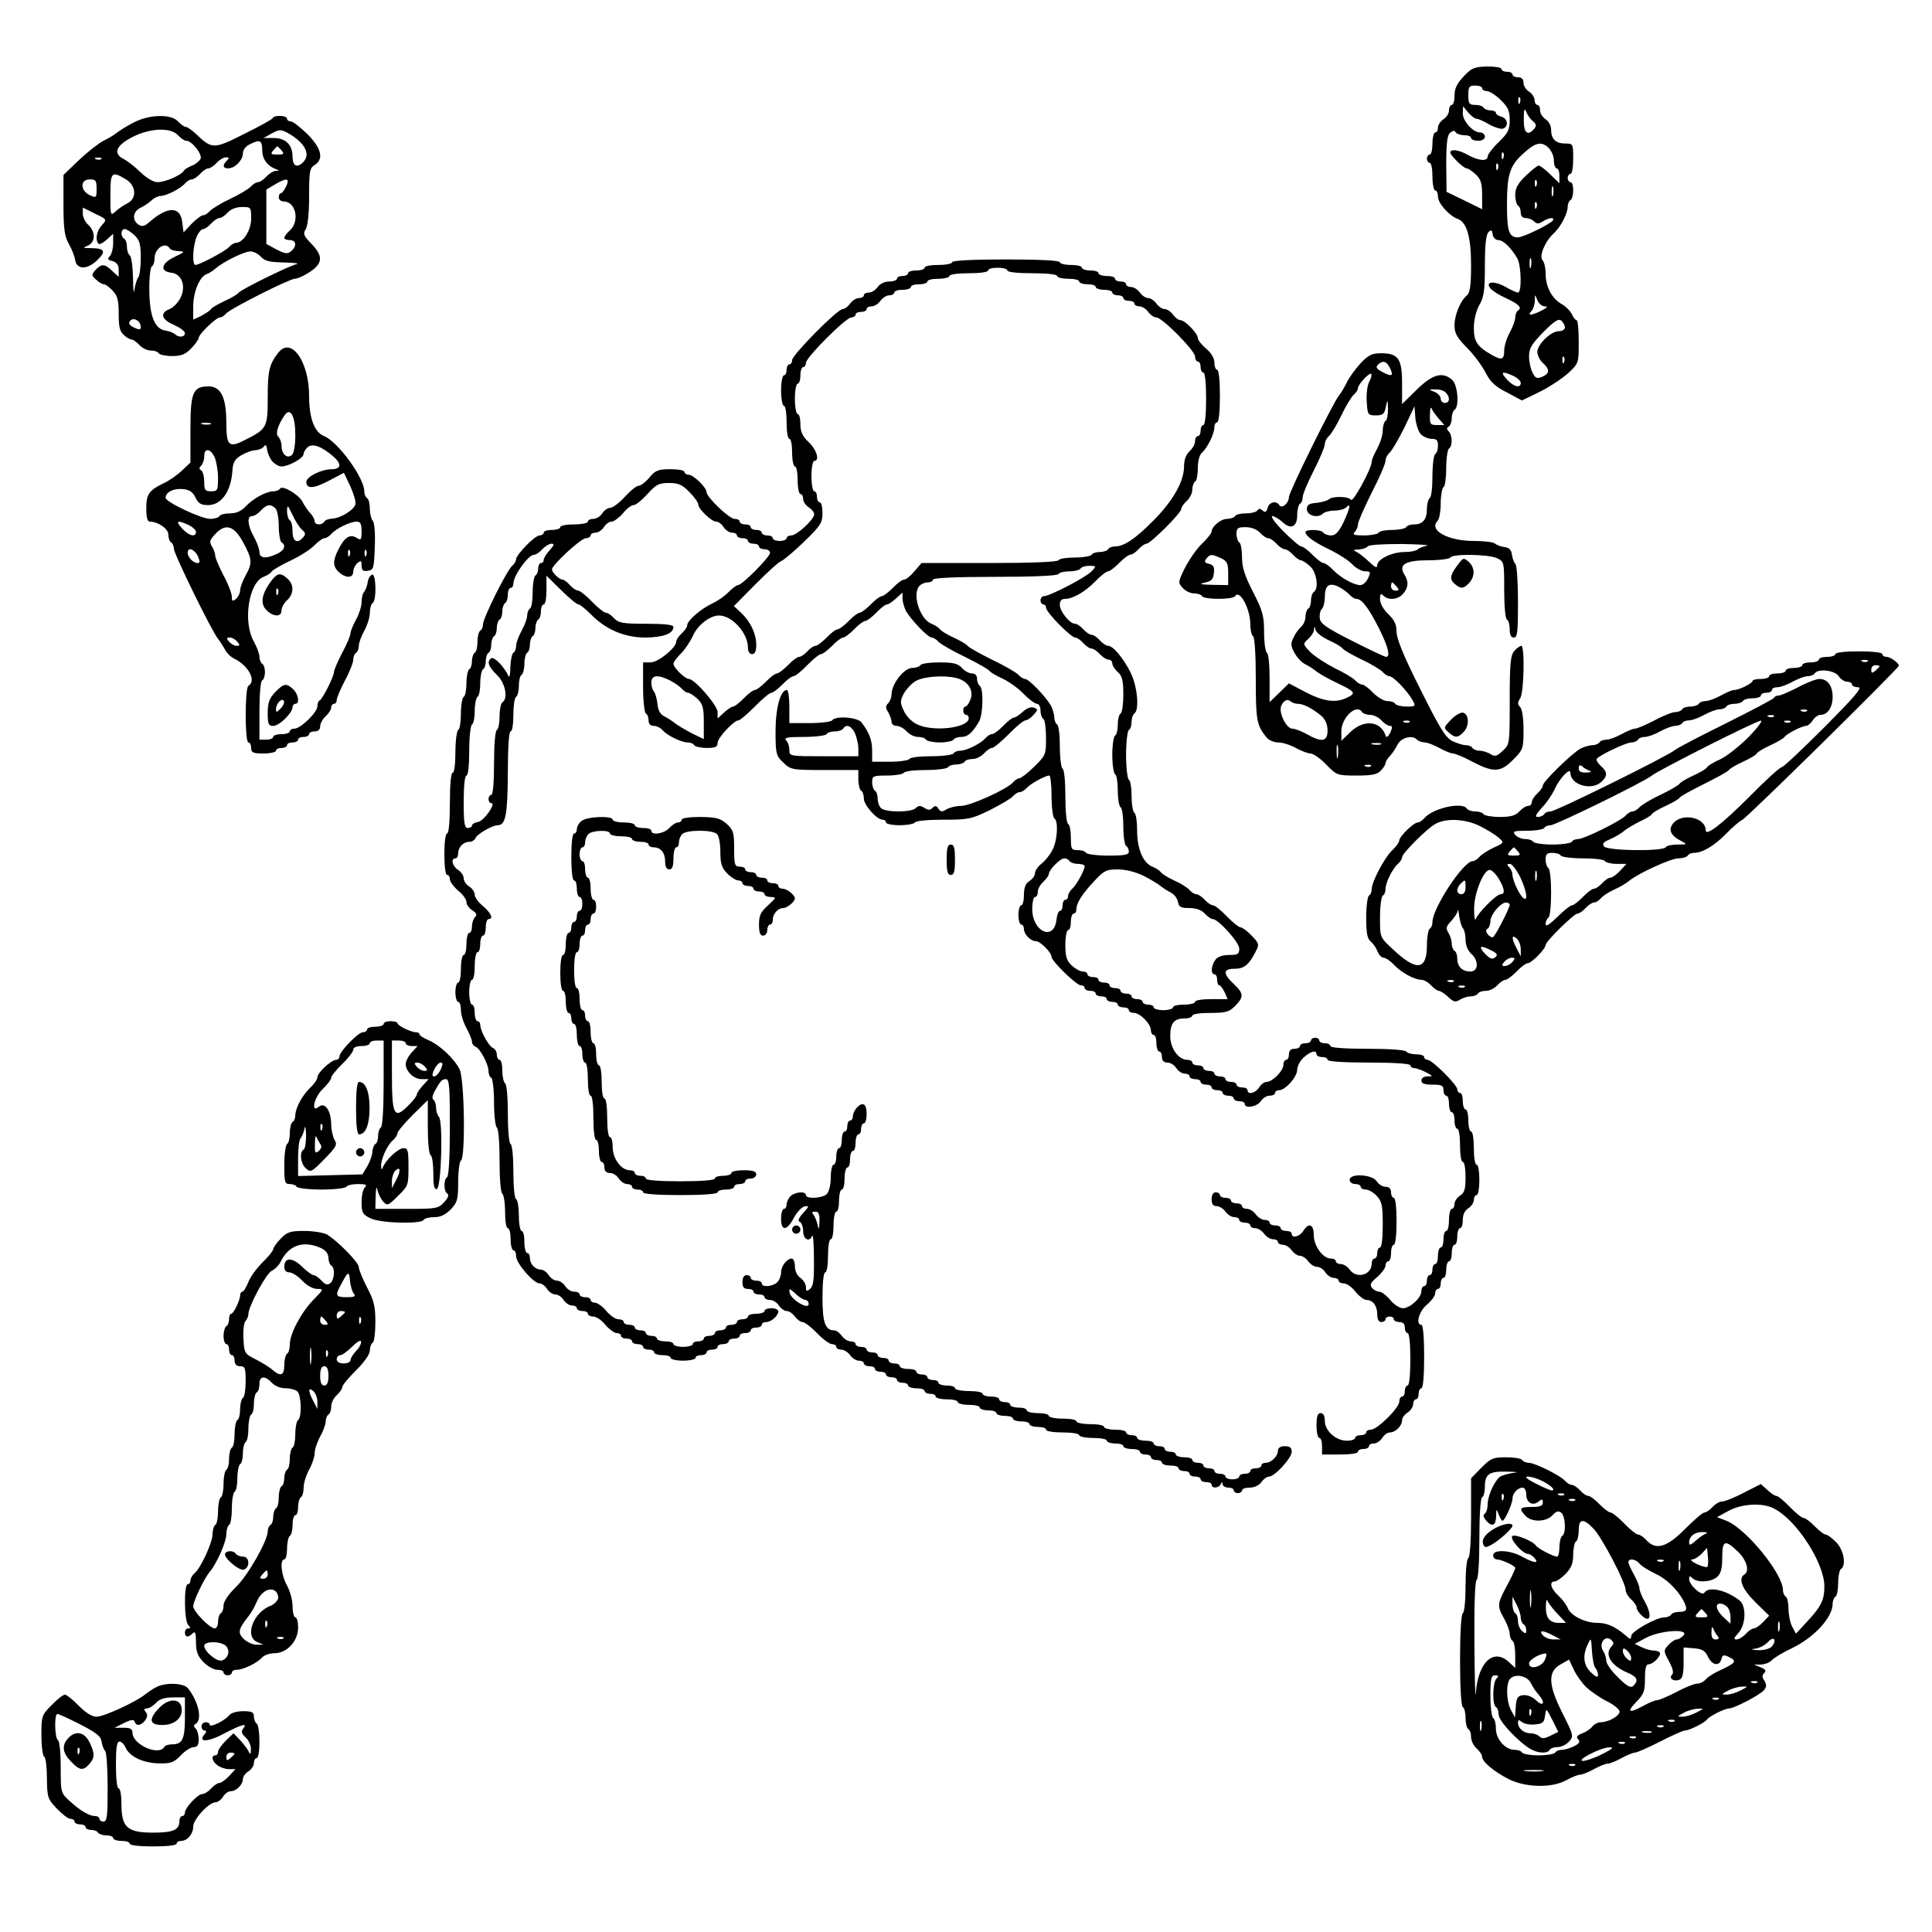
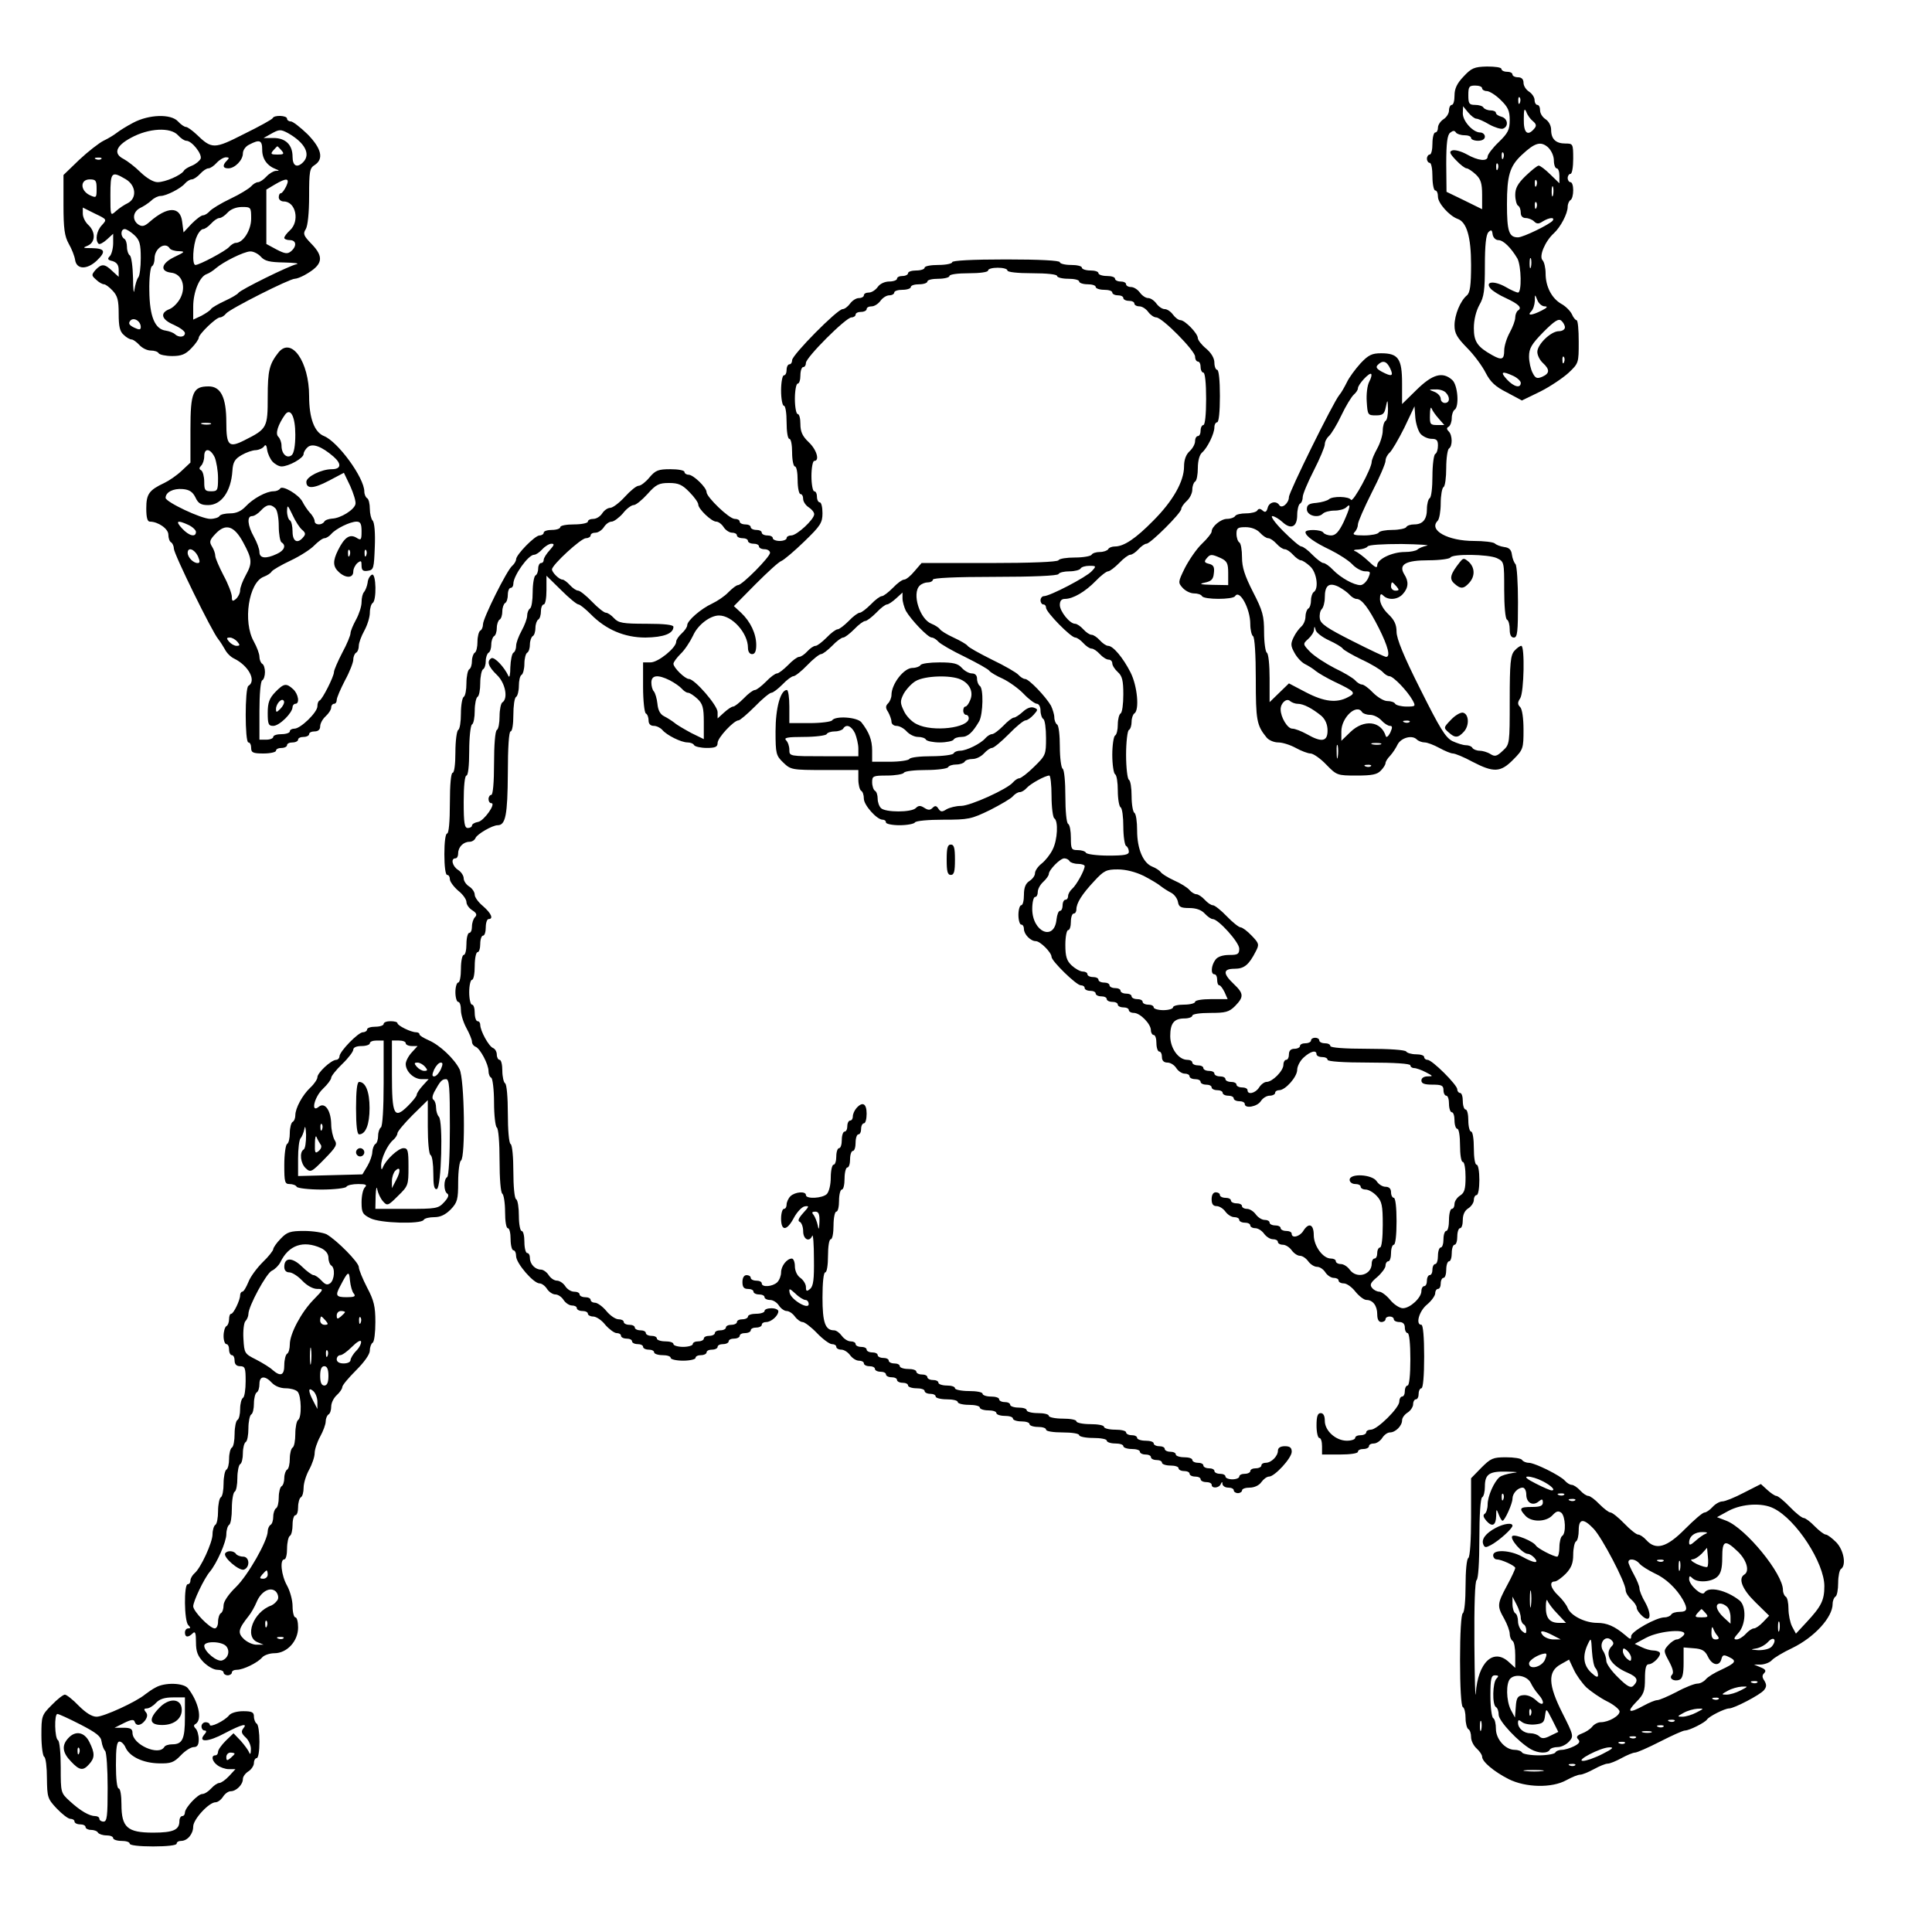
<svg xmlns="http://www.w3.org/2000/svg" version="1.0" width="700pt" height="700pt" viewBox="0 0 700 700" preserveAspectRatio="xMidYMid meet">
  <g transform="translate(0,700) scale(0.1,-0.1)" fill="#000000" stroke="none">
    <path d="M5303 6723 c-24 -25 -33 -44 -33 -69 0 -19 -4 -34 -10 -34 -5 0 -10 -9 -10 -20 0 -11 -9 -25 -20 -32 -11 -7 -20 -21 -20 -30 0 -10 -4 -18 -10 -18 -5 0 -10 -18 -10 -40 0 -22 -4 -40 -10 -40 -5 0 -10 -7 -10 -15 0 -8 5 -15 10 -15 6 0 10 -22 10 -50 0 -27 5 -50 10 -50 6 0 10 -10 10 -23 0 -23 41 -69 71 -80 33 -11 49 -65 49 -167 0 -74 -4 -101 -15 -110 -24 -20 -45 -71 -45 -109 0 -29 9 -44 46 -82 25 -25 55 -66 67 -90 17 -33 35 -50 77 -71 l54 -29 66 32 c36 18 82 49 103 68 37 35 37 36 37 113 0 43 -3 78 -8 78 -4 0 -12 10 -17 22 -6 12 -23 29 -38 37 -35 20 -57 63 -57 110 0 20 -5 42 -11 48 -14 14 9 69 41 98 24 22 50 71 50 96 0 10 5 21 10 24 6 3 10 19 10 36 0 16 -4 29 -10 29 -5 0 -10 7 -10 15 0 8 5 15 10 15 6 0 10 25 10 55 0 54 -1 55 -28 55 -35 0 -52 16 -52 50 0 14 -8 30 -20 38 -11 7 -20 21 -20 32 0 11 -4 20 -10 20 -5 0 -10 8 -10 18 0 9 -9 23 -20 30 -11 7 -20 21 -20 32 0 13 -7 20 -20 20 -11 0 -20 5 -20 10 0 6 -9 10 -20 10 -11 0 -20 5 -20 10 0 6 -23 9 -52 9 -47 -1 -57 -6 -85 -36z m67 -43 c0 -5 8 -10 17 -10 9 0 32 -14 50 -32 27 -26 33 -40 33 -73 0 -35 -6 -47 -40 -80 -22 -21 -40 -45 -40 -52 0 -19 -34 -16 -76 8 -20 11 -43 17 -52 14 -12 -4 -10 -11 13 -35 16 -17 33 -30 39 -30 5 0 20 -10 33 -22 18 -17 23 -32 23 -74 l0 -52 -65 32 -64 31 -1 101 c0 76 4 105 14 113 10 8 16 9 21 1 3 -5 17 -10 31 -10 13 0 24 -4 24 -10 0 -5 11 -10 25 -10 16 0 25 6 25 15 0 8 -8 15 -17 15 -26 0 -63 41 -63 69 l1 26 18 -22 c11 -13 24 -23 30 -23 6 0 27 -9 47 -21 20 -11 43 -18 50 -15 21 8 17 37 -6 43 -11 3 -20 9 -20 14 0 5 -9 9 -19 9 -11 0 -23 5 -26 10 -3 6 -17 10 -31 10 -21 0 -24 5 -24 35 0 31 3 35 25 35 14 0 25 -4 25 -10z m137 -52 c-3 -8 -6 -5 -6 6 -1 11 2 17 5 13 3 -3 4 -12 1 -19z m47 -67 c12 -10 14 -17 5 -27 -24 -29 -39 -16 -38 34 0 35 2 42 9 27 4 -12 15 -27 24 -34z m76 -143 c0 -15 5 -28 10 -28 6 0 10 -12 10 -27 l0 -27 -33 32 c-18 18 -37 32 -42 32 -5 0 -26 -17 -47 -37 -29 -28 -38 -45 -38 -69 0 -18 5 -36 10 -39 6 -3 10 -15 10 -26 0 -12 7 -19 18 -19 10 0 24 -6 30 -12 10 -10 17 -10 32 0 23 14 44 16 36 3 -9 -13 -107 -61 -126 -61 -33 0 -40 22 -40 120 0 104 10 138 54 179 47 44 68 50 94 28 13 -12 22 -32 22 -49z m-183 10 c-3 -8 -6 -5 -6 6 -1 11 2 17 5 13 3 -3 4 -12 1 -19z m-20 -40 c-3 -8 -6 -5 -6 6 -1 11 2 17 5 13 3 -3 4 -12 1 -19z m140 -60 c-3 -8 -6 -5 -6 6 -1 11 2 17 5 13 3 -3 4 -12 1 -19z m60 -35 c-3 -10 -5 -4 -5 12 0 17 2 24 5 18 2 -7 2 -21 0 -30z m-60 -45 c-3 -8 -6 -5 -6 6 -1 11 2 17 5 13 3 -3 4 -12 1 -19z m-138 -118 c18 0 46 -28 69 -67 14 -27 16 -123 2 -123 -5 0 -26 9 -46 21 -42 23 -75 19 -53 -7 7 -8 32 -24 55 -34 47 -22 60 -35 44 -45 -5 -3 -10 -15 -10 -25 0 -11 -9 -35 -20 -55 -11 -20 -20 -49 -20 -65 0 -33 -9 -36 -43 -17 -54 30 -67 49 -67 98 0 30 8 62 20 84 17 29 20 54 20 143 0 73 4 112 13 121 10 10 13 8 15 -8 2 -12 11 -21 21 -21z m118 -97 c-3 -10 -5 -4 -5 12 0 17 2 24 5 18 2 -7 2 -21 0 -30z m50 -143 c12 0 9 -5 -11 -15 -35 -18 -55 -20 -38 -3 7 7 12 23 13 38 0 25 0 25 9 3 5 -13 17 -23 27 -23z m73 -76 c0 -8 -10 -14 -22 -14 -29 0 -78 -48 -78 -75 0 -12 9 -30 20 -40 26 -24 25 -38 -2 -50 -19 -8 -25 -6 -35 14 -7 13 -13 40 -13 59 0 30 9 45 52 89 40 40 55 50 65 41 7 -6 13 -17 13 -24z m-3 -126 c-3 -8 -6 -5 -6 6 -1 11 2 17 5 13 3 -3 4 -12 1 -19z m-184 -50 c15 -7 27 -19 27 -25 0 -21 -25 -15 -50 12 -26 28 -18 32 23 13z" />
    <path d="M482 6555 c-23 -12 -50 -29 -60 -37 -9 -7 -30 -20 -47 -28 -16 -8 -56 -39 -88 -69 l-57 -55 0 -108 c0 -87 4 -114 19 -141 11 -19 21 -45 23 -58 5 -36 43 -37 79 -3 34 33 30 44 -19 45 -32 0 -34 1 -14 9 28 12 29 50 2 75 -11 10 -20 28 -20 41 l0 22 44 -22 c44 -21 44 -21 25 -42 -19 -20 -25 -54 -12 -67 3 -4 17 3 30 15 l23 21 0 -34 c0 -19 -6 -41 -12 -47 -10 -10 -8 -14 10 -18 15 -5 22 -14 22 -32 l0 -25 -23 21 c-28 27 -39 27 -61 4 -15 -18 -15 -20 2 -35 10 -10 23 -17 29 -17 5 0 19 -10 31 -23 18 -19 22 -35 22 -84 0 -45 4 -64 18 -76 10 -10 23 -17 29 -17 5 0 18 -9 28 -20 10 -11 28 -20 41 -20 13 0 26 -4 29 -10 3 -5 25 -10 49 -10 33 0 48 6 69 28 15 15 27 33 27 38 0 13 63 74 77 74 6 0 16 6 22 14 14 17 230 126 249 126 7 0 22 6 35 13 67 37 73 65 25 114 -28 29 -31 36 -20 53 7 12 12 58 12 120 0 89 2 101 20 112 34 22 25 60 -26 112 -26 25 -53 46 -60 46 -8 0 -14 5 -14 10 0 12 -47 14 -52 2 -1 -4 -48 -30 -103 -57 -110 -56 -117 -56 -174 -1 -15 14 -32 26 -37 26 -6 0 -19 9 -29 20 -25 28 -105 26 -163 -5z m163 -45 c10 -11 23 -20 30 -20 20 0 58 -48 52 -65 -4 -8 -17 -19 -31 -25 -13 -5 -27 -13 -30 -19 -10 -16 -67 -41 -95 -41 -15 0 -39 14 -62 36 -20 20 -48 41 -61 48 -38 19 -29 47 27 77 64 35 143 39 170 9z m398 8 c62 -35 84 -77 55 -106 -22 -22 -38 -13 -38 20 0 43 -25 68 -69 68 l-36 0 25 14 c32 18 36 18 63 4z m-93 -61 c0 -33 18 -58 50 -70 13 -5 13 -6 -1 -6 -9 -1 -24 -10 -34 -21 -10 -11 -24 -20 -30 -20 -7 0 -18 -7 -25 -15 -7 -8 -41 -29 -75 -45 -34 -16 -68 -37 -75 -45 -7 -8 -18 -15 -24 -15 -7 0 -25 -14 -42 -31 l-29 -31 -5 39 c-7 56 -53 56 -118 -1 -18 -16 -27 -18 -40 -10 -24 16 -21 46 5 60 13 6 31 18 41 27 10 10 25 17 34 17 20 0 73 27 88 45 7 8 18 15 25 15 6 0 20 9 30 20 10 11 23 20 30 20 7 0 20 9 30 20 10 11 25 20 34 20 12 0 12 -3 3 -12 -17 -17 -15 -28 5 -28 24 0 53 30 53 54 0 12 10 26 23 32 38 20 47 16 47 -19z m70 -2 c11 -13 8 -15 -15 -15 -23 0 -26 2 -15 15 7 8 14 15 15 15 1 0 8 -7 15 -15z m-653 -31 c-3 -3 -12 -4 -19 -1 -8 3 -5 6 6 6 11 1 17 -2 13 -5z m88 -73 c38 -22 42 -69 8 -87 -13 -6 -32 -19 -43 -29 -20 -18 -20 -18 -20 58 0 84 4 88 55 58z m-105 -35 c0 -33 -1 -34 -25 -23 -35 17 -35 57 0 57 22 0 25 -4 25 -34z m687 9 c-7 -14 -15 -25 -19 -25 -5 0 -8 -7 -8 -15 0 -8 8 -15 18 -15 44 0 59 -72 22 -105 -11 -10 -20 -22 -20 -27 0 -4 9 -8 20 -8 24 0 26 -22 5 -40 -13 -11 -22 -10 -53 6 l-37 20 0 99 0 98 30 18 c44 26 56 24 42 -6z m-127 -117 c0 -42 -29 -88 -56 -88 -6 0 -17 -7 -24 -15 -12 -14 -107 -65 -122 -65 -13 0 -9 73 5 103 6 15 17 27 23 27 6 0 19 9 29 20 10 11 23 20 30 20 7 0 20 9 30 20 11 12 31 20 52 20 32 0 33 -1 33 -42z m-423 -60 c19 -18 23 -32 23 -83 0 -33 -4 -65 -9 -70 -5 -6 -11 -26 -14 -45 -2 -19 -5 0 -5 42 -1 42 -6 80 -12 83 -5 3 -10 17 -10 30 0 13 -4 27 -10 30 -14 9 -13 35 2 35 6 0 22 -10 35 -22z m128 -48 c3 -5 18 -10 33 -10 24 -1 22 -3 -16 -21 -48 -23 -54 -52 -12 -57 39 -4 55 -49 34 -91 -9 -18 -27 -36 -40 -41 -36 -14 -29 -38 16 -57 22 -10 40 -23 40 -30 0 -15 -22 -17 -36 -4 -5 5 -20 11 -33 13 -40 5 -59 51 -60 145 -1 45 4 85 9 88 6 3 10 16 10 29 0 36 39 62 55 36z m330 -30 c14 -16 32 -20 84 -21 36 -1 57 -3 46 -6 -28 -6 -204 -93 -211 -104 -3 -5 -25 -18 -49 -29 -24 -11 -46 -24 -50 -29 -3 -6 -19 -16 -35 -25 l-30 -14 0 47 c0 53 23 109 49 118 9 3 24 13 33 21 28 24 101 60 124 61 11 1 29 -8 39 -19z m-435 -255 c0 -10 -5 -11 -24 -2 -18 9 -22 15 -14 25 12 14 38 -1 38 -23z" />
    <path d="M3450 6050 c0 -5 -22 -10 -50 -10 -27 0 -50 -4 -50 -10 0 -5 -13 -10 -30 -10 -16 0 -30 -4 -30 -10 0 -5 -9 -10 -20 -10 -11 0 -20 -4 -20 -10 0 -5 -13 -10 -28 -10 -16 0 -34 -8 -42 -20 -8 -11 -22 -20 -32 -20 -10 0 -18 -4 -18 -10 0 -5 -8 -10 -18 -10 -10 0 -24 -9 -32 -20 -8 -11 -20 -20 -27 -20 -19 0 -183 -166 -183 -185 0 -8 -4 -15 -10 -15 -5 0 -10 -9 -10 -20 0 -11 -4 -20 -10 -20 -5 0 -10 -25 -10 -55 0 -30 5 -55 10 -55 6 0 10 -27 10 -60 0 -33 4 -60 10 -60 6 0 10 -22 10 -50 0 -27 5 -50 10 -50 6 0 10 -22 10 -50 0 -27 5 -50 10 -50 6 0 10 -8 10 -18 0 -9 9 -23 20 -30 11 -7 20 -18 20 -25 0 -19 -63 -77 -83 -77 -9 0 -17 -4 -17 -10 0 -5 -11 -10 -25 -10 -14 0 -25 5 -25 10 0 6 -9 10 -20 10 -11 0 -20 5 -20 10 0 6 -9 10 -20 10 -11 0 -20 5 -20 10 0 6 -9 10 -20 10 -11 0 -20 5 -20 10 0 6 -8 10 -18 10 -20 0 -102 79 -102 97 0 17 -48 63 -65 63 -8 0 -15 5 -15 10 0 6 -23 10 -51 10 -44 0 -54 -4 -76 -30 -13 -16 -31 -30 -39 -30 -8 0 -30 -18 -50 -40 -20 -22 -44 -40 -53 -40 -9 0 -22 -9 -29 -20 -7 -11 -21 -20 -32 -20 -11 0 -20 -4 -20 -10 0 -5 -22 -10 -50 -10 -27 0 -50 -4 -50 -10 0 -5 -13 -10 -30 -10 -16 0 -30 -4 -30 -10 0 -5 -7 -10 -15 -10 -17 0 -84 -69 -85 -86 0 -6 -6 -17 -14 -24 -19 -15 -106 -190 -106 -212 0 -9 -4 -20 -10 -23 -5 -3 -10 -21 -10 -40 0 -19 -4 -37 -10 -40 -5 -3 -10 -17 -10 -30 0 -13 -4 -27 -10 -30 -5 -3 -10 -26 -10 -50 0 -24 -4 -47 -10 -50 -5 -3 -10 -30 -10 -60 0 -30 -4 -57 -10 -60 -5 -3 -10 -40 -10 -81 0 -43 -4 -74 -10 -74 -6 0 -10 -43 -10 -110 0 -67 -4 -110 -10 -110 -6 0 -10 -32 -10 -75 0 -43 4 -75 10 -75 6 0 10 -7 10 -16 0 -8 14 -27 30 -41 17 -13 30 -32 30 -41 0 -10 10 -23 21 -30 16 -10 18 -17 10 -25 -6 -6 -11 -21 -11 -34 0 -13 -4 -23 -10 -23 -5 0 -10 -18 -10 -40 0 -22 -4 -40 -10 -40 -5 0 -10 -22 -10 -50 0 -27 -4 -50 -10 -50 -5 0 -10 -16 -10 -35 0 -19 5 -35 10 -35 6 0 10 -13 10 -30 0 -16 9 -45 20 -65 11 -20 20 -42 20 -49 0 -8 6 -16 14 -19 16 -7 46 -63 46 -88 0 -10 4 -21 10 -24 5 -3 10 -44 10 -90 0 -46 5 -87 10 -90 6 -4 10 -55 10 -120 0 -65 4 -116 10 -120 5 -3 10 -33 10 -66 0 -33 4 -59 10 -59 6 0 10 -18 10 -40 0 -22 5 -40 10 -40 6 0 10 -10 10 -22 1 -26 63 -98 85 -98 8 0 20 -9 27 -20 7 -11 21 -20 30 -20 10 0 23 -9 30 -20 7 -11 21 -20 30 -20 10 0 18 -4 18 -10 0 -5 9 -10 20 -10 11 0 20 -4 20 -10 0 -5 9 -10 19 -10 11 0 31 -13 44 -30 14 -16 33 -30 41 -30 9 0 16 -4 16 -10 0 -5 9 -10 20 -10 11 0 20 -4 20 -10 0 -5 9 -10 20 -10 11 0 20 -4 20 -10 0 -5 9 -10 20 -10 11 0 20 -4 20 -10 0 -5 14 -10 30 -10 17 0 30 -4 30 -10 0 -5 20 -10 45 -10 25 0 45 5 45 10 0 6 9 10 20 10 11 0 20 5 20 10 0 6 9 10 20 10 11 0 20 5 20 10 0 6 9 10 20 10 11 0 20 5 20 10 0 6 9 10 20 10 11 0 20 5 20 10 0 6 9 10 20 10 11 0 20 5 20 10 0 6 9 10 20 10 11 0 20 5 20 10 0 6 7 10 16 10 18 0 44 23 44 39 0 6 -11 11 -25 11 -14 0 -25 -4 -25 -10 0 -5 -13 -10 -30 -10 -16 0 -30 -4 -30 -10 0 -5 -9 -10 -20 -10 -11 0 -20 -4 -20 -10 0 -5 -9 -10 -20 -10 -11 0 -20 -4 -20 -10 0 -5 -9 -10 -20 -10 -11 0 -20 -4 -20 -10 0 -5 -9 -10 -20 -10 -11 0 -20 -4 -20 -10 0 -5 -9 -10 -20 -10 -11 0 -20 -4 -20 -10 0 -5 -16 -10 -35 -10 -19 0 -35 5 -35 10 0 6 -13 10 -30 10 -16 0 -30 5 -30 10 0 6 -9 10 -20 10 -11 0 -20 5 -20 10 0 6 -9 10 -20 10 -11 0 -20 5 -20 10 0 6 -9 10 -20 10 -11 0 -20 5 -20 10 0 6 -9 10 -19 10 -11 0 -31 14 -44 30 -14 17 -33 30 -41 30 -9 0 -16 5 -16 10 0 6 -9 10 -20 10 -11 0 -20 5 -20 10 0 6 -9 10 -20 10 -11 0 -25 9 -32 20 -7 11 -21 20 -30 20 -10 0 -23 9 -30 20 -7 11 -20 20 -28 20 -21 0 -40 20 -40 42 0 10 -4 18 -10 18 -5 0 -10 18 -10 40 0 22 -4 40 -10 40 -5 0 -10 24 -10 54 0 30 -4 58 -10 61 -6 3 -10 48 -10 100 0 52 -4 97 -10 100 -6 3 -10 52 -10 110 0 58 -4 107 -10 110 -5 3 -10 24 -10 46 0 21 -4 39 -10 39 -5 0 -10 9 -10 19 0 10 -6 21 -14 24 -15 6 -46 62 -46 84 0 7 -4 13 -10 13 -5 0 -10 14 -10 30 0 17 -4 30 -10 30 -5 0 -10 20 -10 45 0 25 5 45 10 45 6 0 10 23 10 50 0 28 5 50 10 50 6 0 10 14 10 30 0 17 5 30 10 30 6 0 10 14 10 30 0 17 5 30 10 30 19 0 10 21 -20 47 -16 13 -30 32 -30 41 0 10 -9 23 -20 30 -11 7 -20 20 -20 30 0 9 -9 23 -20 30 -21 13 -28 42 -10 42 6 0 10 8 10 18 0 23 19 42 41 42 9 0 19 6 22 14 6 14 61 46 80 46 29 0 36 37 37 188 0 94 4 152 10 152 6 0 10 26 10 59 0 33 4 63 10 66 5 3 10 21 10 40 0 19 4 37 10 40 5 3 10 21 10 40 0 19 5 37 10 40 6 3 10 17 10 30 0 13 5 27 10 30 6 3 10 17 10 30 0 13 5 27 10 30 6 3 10 17 10 31 0 13 5 24 10 24 6 0 10 23 10 52 l0 52 53 -52 c29 -29 57 -52 63 -52 5 0 25 -16 44 -35 55 -56 122 -85 199 -85 65 1 101 14 101 39 0 7 -31 11 -98 11 -86 0 -101 3 -117 20 -10 11 -23 20 -30 20 -6 0 -29 18 -50 40 -21 22 -44 40 -50 40 -7 0 -20 9 -30 20 -10 11 -22 20 -27 20 -12 0 -38 26 -38 37 0 16 105 113 123 113 9 0 17 5 17 10 0 6 8 10 18 10 9 0 23 9 30 20 7 11 19 20 28 20 8 0 27 14 41 30 13 17 31 30 39 30 8 0 30 18 50 40 31 35 42 40 78 40 34 0 48 -6 74 -33 18 -18 32 -38 32 -45 0 -16 48 -62 65 -62 8 0 20 -9 27 -20 7 -11 21 -20 30 -20 10 0 18 -4 18 -10 0 -5 9 -10 20 -10 11 0 20 -4 20 -10 0 -5 9 -10 20 -10 11 0 20 -4 20 -10 0 -5 9 -10 20 -10 11 0 20 -6 20 -13 0 -15 -101 -117 -116 -117 -6 0 -21 -12 -35 -26 -13 -14 -40 -32 -59 -41 -41 -19 -90 -62 -90 -78 0 -7 -9 -20 -20 -30 -11 -10 -20 -23 -20 -30 0 -22 -65 -75 -93 -75 l-27 0 0 -89 c0 -50 5 -93 10 -96 6 -3 10 -15 10 -26 0 -12 7 -19 19 -19 10 0 24 -7 31 -15 16 -19 68 -45 91 -45 10 0 21 -4 24 -10 3 -5 24 -10 46 -10 31 0 39 4 39 18 0 19 59 82 76 82 5 0 32 23 59 50 27 28 54 50 60 50 6 0 24 14 40 30 16 17 34 30 40 30 6 0 29 18 50 40 21 22 44 40 50 40 6 0 24 14 40 30 16 17 34 30 40 30 6 0 24 14 40 30 16 17 34 30 40 30 6 0 24 14 40 30 16 17 33 30 39 30 5 0 20 10 33 22 l23 21 0 -21 c0 -12 6 -32 12 -45 19 -33 80 -97 94 -97 6 0 17 -7 24 -15 7 -8 50 -33 96 -55 46 -23 86 -45 89 -51 4 -5 25 -18 48 -28 23 -11 58 -36 76 -55 19 -20 41 -36 48 -36 7 0 13 -11 13 -24 0 -14 5 -28 10 -31 6 -3 10 -34 10 -69 0 -60 -1 -63 -43 -104 -23 -23 -48 -42 -54 -42 -6 0 -16 -7 -23 -15 -20 -24 -154 -85 -188 -85 -18 0 -41 -6 -52 -12 -17 -11 -22 -10 -30 2 -7 11 -12 12 -21 3 -9 -9 -16 -9 -30 0 -14 9 -21 9 -31 -1 -16 -16 -110 -16 -126 0 -7 7 -12 22 -12 34 0 13 -4 26 -10 29 -5 3 -10 17 -10 31 0 22 3 24 54 24 30 0 58 5 61 10 3 6 39 10 80 10 41 0 77 5 80 10 3 6 17 10 30 10 13 0 27 5 30 10 3 6 16 10 29 10 13 0 31 9 41 20 10 11 23 20 29 20 7 0 34 23 61 50 27 28 54 50 61 50 6 0 19 9 29 20 16 18 17 20 1 26 -11 4 -26 -2 -40 -15 -12 -11 -27 -21 -32 -21 -6 0 -23 -13 -39 -30 -16 -16 -34 -30 -41 -30 -6 0 -17 -7 -24 -15 -16 -19 -68 -45 -91 -45 -10 0 -21 -4 -24 -10 -3 -5 -39 -10 -80 -10 -41 0 -77 -4 -80 -10 -3 -5 -35 -10 -71 -10 l-64 0 0 40 c0 39 -11 67 -39 103 -16 19 -95 24 -106 7 -3 -5 -40 -10 -81 -10 l-74 0 0 60 c0 33 -4 60 -9 60 -23 0 -41 -65 -41 -150 0 -81 2 -88 28 -113 27 -26 31 -27 150 -27 l122 0 0 -34 c0 -19 5 -38 10 -41 6 -3 10 -16 10 -29 0 -23 47 -76 68 -76 7 0 12 -4 12 -10 0 -5 22 -10 49 -10 28 0 53 5 56 10 3 6 49 10 103 10 91 0 101 2 169 35 39 20 77 42 83 50 7 8 18 15 25 15 7 0 18 7 25 15 13 15 67 45 82 45 4 0 8 -33 8 -74 0 -41 5 -78 10 -81 15 -9 12 -78 -6 -113 -8 -17 -26 -40 -40 -51 -13 -10 -24 -26 -24 -35 0 -9 -9 -21 -20 -28 -14 -9 -20 -24 -20 -50 0 -21 -4 -38 -10 -38 -5 0 -10 -16 -10 -35 0 -19 5 -35 10 -35 6 0 10 -7 10 -16 0 -19 24 -44 43 -44 16 0 57 -41 57 -57 0 -15 90 -103 106 -103 8 0 14 -4 14 -10 0 -5 9 -10 20 -10 11 0 20 -4 20 -10 0 -5 9 -10 20 -10 11 0 20 -4 20 -10 0 -5 9 -10 20 -10 11 0 20 -4 20 -10 0 -5 9 -10 20 -10 11 0 20 -4 20 -10 0 -5 8 -10 18 -10 23 0 62 -40 62 -63 0 -9 5 -17 10 -17 6 0 10 -13 10 -30 0 -16 5 -30 10 -30 6 0 10 -9 10 -20 0 -13 7 -20 20 -20 11 0 25 -9 32 -20 7 -11 21 -20 30 -20 10 0 18 -4 18 -10 0 -5 9 -10 20 -10 11 0 20 -4 20 -10 0 -5 9 -10 20 -10 11 0 20 -4 20 -10 0 -5 9 -10 20 -10 11 0 20 -4 20 -10 0 -5 9 -10 20 -10 11 0 20 -4 20 -10 0 -5 9 -10 20 -10 11 0 20 -4 20 -10 0 -18 45 -10 58 10 7 11 21 20 32 20 11 0 20 5 20 10 0 6 7 10 15 10 22 0 65 48 65 74 0 12 10 32 23 44 25 23 47 29 47 12 0 -5 9 -10 20 -10 11 0 20 -4 20 -10 0 -6 57 -10 150 -10 93 0 150 -4 150 -10 0 -5 6 -10 14 -10 7 0 27 -7 42 -15 27 -14 27 -15 7 -15 -14 0 -23 -6 -23 -15 0 -11 11 -15 40 -15 33 0 40 -3 40 -20 0 -11 5 -20 10 -20 6 0 10 -13 10 -30 0 -16 5 -30 10 -30 6 0 10 -13 10 -30 0 -16 5 -30 10 -30 6 0 10 -27 10 -60 0 -33 4 -60 10 -60 6 0 10 -25 10 -55 0 -44 -4 -57 -20 -67 -11 -7 -20 -21 -20 -30 0 -10 -4 -18 -10 -18 -5 0 -10 -18 -10 -40 0 -22 -4 -40 -10 -40 -5 0 -10 -13 -10 -30 0 -16 -4 -30 -10 -30 -5 0 -10 -13 -10 -30 0 -16 -4 -30 -10 -30 -5 0 -10 -9 -10 -20 0 -11 -4 -20 -10 -20 -5 0 -10 -9 -10 -20 0 -11 -4 -20 -10 -20 -5 0 -10 -8 -10 -18 0 -24 -41 -62 -67 -62 -12 0 -33 14 -46 30 -14 17 -32 30 -40 30 -8 0 -20 6 -26 14 -9 11 -5 19 19 39 16 14 30 33 30 41 0 9 5 16 10 16 6 0 10 14 10 30 0 17 5 30 10 30 6 0 10 35 10 85 0 50 -4 85 -10 85 -5 0 -10 9 -10 20 0 13 -7 20 -20 20 -11 0 -25 9 -32 20 -16 25 -98 30 -98 5 0 -8 9 -15 20 -15 11 0 20 -4 20 -10 0 -5 8 -10 18 -10 10 0 28 -10 40 -23 19 -20 22 -35 22 -105 0 -48 -4 -82 -10 -82 -5 0 -10 -9 -10 -20 0 -11 -4 -20 -10 -20 -5 0 -10 -8 -10 -18 0 -42 -55 -57 -80 -22 -8 11 -22 20 -32 20 -10 0 -18 5 -18 10 0 6 -8 10 -18 10 -29 0 -62 46 -62 85 0 39 -18 47 -38 15 -13 -21 -42 -28 -42 -10 0 6 -9 10 -20 10 -11 0 -20 5 -20 10 0 6 -9 10 -20 10 -11 0 -20 5 -20 10 0 6 -8 10 -18 10 -10 0 -24 9 -32 20 -8 11 -22 20 -32 20 -10 0 -18 5 -18 10 0 6 -9 10 -20 10 -11 0 -20 5 -20 10 0 6 -9 10 -20 10 -11 0 -20 5 -20 10 0 6 -7 10 -15 10 -9 0 -15 -9 -15 -25 0 -17 5 -25 18 -25 10 0 24 -9 32 -20 8 -11 22 -20 32 -20 10 0 18 -4 18 -10 0 -5 9 -10 20 -10 11 0 20 -4 20 -10 0 -5 8 -10 18 -10 10 0 24 -9 32 -20 8 -11 22 -20 32 -20 10 0 18 -4 18 -10 0 -5 8 -10 18 -10 10 0 24 -9 32 -20 8 -11 21 -20 30 -20 9 0 22 -9 30 -20 8 -11 22 -20 32 -20 10 0 23 -9 30 -20 7 -11 21 -20 30 -20 10 0 18 -4 18 -10 0 -5 8 -10 19 -10 10 0 29 -13 42 -30 13 -16 31 -30 40 -30 23 0 39 -21 39 -52 0 -18 5 -28 15 -28 8 0 15 5 15 10 0 6 7 10 15 10 8 0 15 -4 15 -10 0 -5 9 -10 20 -10 13 0 20 -7 20 -20 0 -11 5 -20 10 -20 6 0 10 -38 10 -95 0 -57 -4 -95 -10 -95 -5 0 -10 -9 -10 -20 0 -11 -4 -20 -10 -20 -5 0 -10 -8 -10 -18 0 -23 -80 -102 -103 -102 -9 0 -17 -4 -17 -10 0 -5 -9 -10 -20 -10 -11 0 -20 -4 -20 -10 0 -5 -13 -10 -30 -10 -40 0 -80 36 -80 72 0 18 -5 28 -15 28 -11 0 -15 -12 -15 -45 0 -25 5 -45 10 -45 6 0 10 -13 10 -30 l0 -30 65 0 c37 0 65 4 65 10 0 6 9 10 20 10 11 0 20 5 20 10 0 6 8 10 18 10 9 0 23 9 30 20 7 11 19 20 28 20 20 0 44 24 44 44 0 9 9 21 20 28 11 7 20 21 20 30 0 10 5 18 10 18 6 0 10 9 10 20 0 11 5 20 10 20 6 0 10 45 10 115 0 70 -4 115 -10 115 -22 0 -9 49 20 73 17 14 30 33 30 41 0 9 5 16 10 16 6 0 10 9 10 20 0 11 5 20 10 20 6 0 10 14 10 30 0 17 5 30 10 30 6 0 10 14 10 30 0 17 5 30 10 30 6 0 10 14 10 30 0 17 5 30 10 30 6 0 10 13 10 30 0 19 7 34 20 42 11 7 20 21 20 30 0 10 5 18 10 18 6 0 10 25 10 55 0 30 -4 55 -10 55 -6 0 -10 27 -10 60 0 33 -4 60 -10 60 -5 0 -10 18 -10 40 0 22 -4 40 -10 40 -5 0 -10 14 -10 30 0 17 -4 30 -10 30 -5 0 -10 6 -10 13 0 16 -91 107 -108 107 -7 0 -12 5 -12 10 0 6 -13 10 -29 10 -17 0 -33 5 -36 10 -4 6 -62 10 -141 10 -83 0 -134 4 -134 10 0 6 -9 10 -20 10 -11 0 -20 5 -20 10 0 6 -7 10 -15 10 -8 0 -15 -4 -15 -10 0 -5 -9 -10 -20 -10 -11 0 -20 -4 -20 -10 0 -5 -9 -10 -20 -10 -13 0 -20 -7 -20 -20 0 -11 -4 -20 -10 -20 -5 0 -10 -8 -10 -18 0 -22 -40 -62 -61 -62 -8 0 -20 -9 -27 -20 -13 -21 -42 -28 -42 -10 0 6 -9 10 -20 10 -11 0 -20 5 -20 10 0 6 -9 10 -20 10 -11 0 -20 5 -20 10 0 6 -9 10 -20 10 -11 0 -20 5 -20 10 0 6 -9 10 -20 10 -11 0 -20 5 -20 10 0 6 -9 10 -20 10 -11 0 -20 5 -20 10 0 6 -8 10 -18 10 -32 0 -62 42 -62 86 0 47 14 64 52 64 15 0 28 5 28 10 0 6 28 10 65 10 55 0 68 3 90 25 32 33 32 45 -5 80 -40 38 -39 55 3 55 35 0 52 14 77 63 13 25 12 29 -15 57 -16 17 -34 30 -40 30 -6 0 -29 18 -50 40 -21 22 -44 40 -50 40 -7 0 -20 9 -30 20 -10 11 -24 20 -30 20 -7 0 -18 7 -25 15 -7 9 -33 25 -56 35 -24 11 -46 25 -49 31 -4 5 -17 14 -30 19 -33 13 -55 64 -55 131 0 32 -4 61 -10 64 -5 3 -10 30 -10 60 0 30 -4 57 -10 60 -5 3 -10 44 -10 90 0 46 5 87 10 90 6 3 10 17 10 30 0 13 5 27 10 30 19 12 11 100 -14 149 -27 53 -63 96 -81 96 -7 0 -20 9 -30 20 -10 11 -23 20 -30 20 -7 0 -20 9 -30 20 -10 11 -23 20 -30 20 -19 0 -55 45 -55 68 0 15 6 22 18 22 30 0 74 26 112 65 18 19 39 35 45 35 6 0 24 14 40 30 16 17 34 30 40 30 7 0 20 9 30 20 10 11 23 20 29 20 14 0 126 111 126 126 0 6 9 19 20 29 11 10 20 28 20 41 0 13 5 26 10 29 6 3 10 26 10 49 0 26 6 48 15 56 19 16 45 68 45 92 0 10 5 18 10 18 6 0 10 38 10 95 0 57 -4 95 -10 95 -5 0 -10 12 -10 26 0 16 -11 35 -30 51 -16 13 -30 31 -30 38 0 17 -47 65 -63 65 -7 0 -19 9 -27 20 -8 11 -21 20 -30 20 -9 0 -22 9 -30 20 -8 11 -21 20 -30 20 -9 0 -22 9 -30 20 -8 11 -22 20 -32 20 -10 0 -18 5 -18 10 0 6 -9 10 -20 10 -11 0 -20 5 -20 10 0 6 -13 10 -30 10 -16 0 -30 5 -30 10 0 6 -13 10 -30 10 -16 0 -30 5 -30 10 0 6 -18 10 -40 10 -22 0 -40 5 -40 10 0 6 -72 10 -195 10 -123 0 -195 -4 -195 -10z m200 -30 c0 -6 37 -10 90 -10 53 0 90 -4 90 -10 0 -5 18 -10 40 -10 22 0 40 -4 40 -10 0 -5 14 -10 30 -10 17 0 30 -4 30 -10 0 -5 14 -10 30 -10 17 0 30 -4 30 -10 0 -5 9 -10 20 -10 11 0 20 -4 20 -10 0 -5 9 -10 20 -10 11 0 20 -4 20 -10 0 -5 8 -10 18 -10 10 0 24 -9 32 -20 8 -11 21 -20 29 -20 22 0 141 -121 141 -142 0 -10 5 -18 10 -18 6 0 10 -9 10 -20 0 -11 5 -20 10 -20 6 0 10 -38 10 -95 0 -57 -4 -95 -10 -95 -5 0 -10 -9 -10 -20 0 -11 -4 -20 -10 -20 -5 0 -10 -8 -10 -18 0 -11 -9 -27 -20 -37 -13 -12 -20 -31 -20 -55 0 -54 -40 -125 -112 -197 -64 -65 -106 -93 -139 -93 -10 0 -21 -4 -24 -10 -3 -5 -17 -10 -30 -10 -13 0 -27 -4 -30 -10 -3 -5 -30 -10 -60 -10 -30 0 -57 -4 -60 -10 -4 -6 -99 -10 -251 -10 l-245 0 -26 -30 c-13 -16 -30 -30 -37 -30 -7 0 -25 -13 -41 -30 -16 -16 -34 -30 -40 -30 -6 0 -24 -13 -40 -30 -16 -16 -34 -30 -40 -30 -6 0 -24 -13 -40 -30 -16 -16 -34 -30 -40 -30 -6 0 -24 -13 -40 -30 -16 -16 -34 -30 -40 -30 -7 0 -20 -9 -30 -20 -10 -11 -23 -20 -30 -20 -6 0 -24 -13 -40 -30 -16 -16 -34 -30 -40 -30 -6 0 -24 -13 -40 -30 -16 -16 -34 -30 -40 -30 -6 0 -24 -13 -40 -30 -16 -16 -33 -30 -39 -30 -5 0 -20 -10 -33 -22 l-23 -21 0 23 c0 24 -83 120 -104 120 -14 0 -56 41 -56 55 0 6 12 22 26 36 14 13 34 43 45 66 17 39 62 73 94 73 48 0 105 -64 105 -117 0 -14 6 -23 15 -23 10 0 15 10 15 33 0 41 -21 85 -55 117 l-26 24 78 79 c43 43 85 82 95 85 9 4 46 35 82 70 59 57 66 68 66 103 0 21 -4 39 -10 39 -5 0 -10 9 -10 20 0 11 -4 20 -10 20 -5 0 -10 25 -10 55 0 30 5 55 10 55 21 0 9 41 -20 68 -23 22 -30 38 -30 66 0 20 -4 36 -10 36 -5 0 -10 25 -10 55 0 30 5 55 10 55 6 0 10 14 10 30 0 17 5 30 10 30 6 0 10 7 10 15 0 20 145 165 165 165 8 0 15 5 15 10 0 6 9 10 20 10 11 0 20 5 20 10 0 6 8 10 18 10 10 0 24 9 32 20 8 11 22 20 32 20 10 0 18 5 18 10 0 6 14 10 30 10 17 0 30 5 30 10 0 6 14 10 30 10 17 0 30 5 30 10 0 6 18 10 40 10 22 0 40 5 40 10 0 6 30 10 70 10 40 0 70 4 70 10 0 6 16 10 35 10 19 0 35 -4 35 -10z m-1658 -1013 c-12 -13 -22 -29 -22 -35 0 -7 -4 -12 -10 -12 -5 0 -10 -9 -10 -19 0 -11 -4 -23 -10 -26 -5 -3 -10 -30 -10 -60 0 -30 -4 -57 -10 -60 -5 -3 -10 -15 -10 -25 0 -11 -9 -35 -20 -55 -11 -20 -20 -44 -20 -55 0 -10 -4 -22 -10 -25 -5 -3 -10 -27 -11 -53 0 -26 -3 -40 -7 -31 -14 31 -51 71 -62 64 -17 -11 -11 -30 20 -60 31 -29 42 -86 20 -100 -5 -3 -10 -26 -10 -50 0 -24 -4 -47 -10 -50 -6 -4 -10 -55 -10 -121 0 -69 -4 -114 -10 -114 -5 0 -10 -7 -10 -15 0 -8 4 -15 10 -15 19 0 -27 -65 -48 -68 -12 -2 -22 -8 -22 -13 0 -5 -7 -9 -15 -9 -12 0 -15 17 -15 95 0 57 4 95 10 95 6 0 10 36 10 89 0 50 5 93 10 96 6 3 10 26 10 50 0 24 5 47 10 50 6 3 10 26 10 50 0 24 5 47 10 50 6 3 10 17 10 30 0 13 5 27 10 30 6 3 10 17 10 30 0 13 5 27 10 30 6 3 10 17 10 30 0 13 5 27 10 30 6 3 10 17 10 30 0 13 5 27 10 30 6 3 10 17 10 31 0 13 5 24 10 24 6 0 10 7 10 15 0 29 54 105 75 105 7 0 20 9 30 20 10 11 25 20 33 20 12 0 10 -5 -6 -23z m1963 -77 c-19 -21 -151 -90 -173 -90 -6 0 -12 -7 -12 -15 0 -8 5 -15 10 -15 6 0 10 -5 10 -12 0 -16 90 -108 106 -108 6 0 19 -9 29 -20 10 -11 23 -20 30 -20 7 0 20 -9 30 -20 10 -11 24 -20 32 -20 7 0 13 -6 13 -13 0 -8 9 -22 20 -32 16 -14 20 -31 20 -81 0 -35 -4 -66 -10 -69 -5 -3 -10 -21 -10 -40 0 -19 -4 -37 -10 -40 -5 -3 -10 -35 -10 -70 0 -35 5 -67 10 -70 6 -3 10 -30 10 -60 0 -30 5 -57 10 -60 6 -3 10 -35 10 -70 0 -35 5 -67 10 -70 6 -3 10 -13 10 -21 0 -11 -16 -14 -74 -14 -41 0 -78 5 -81 10 -3 6 -17 10 -31 10 -22 0 -24 4 -24 44 0 25 -4 48 -10 51 -6 3 -10 48 -10 100 0 52 -4 97 -10 100 -5 3 -10 39 -10 80 0 41 -4 77 -10 80 -5 3 -10 15 -10 26 0 10 -6 29 -12 42 -19 33 -80 97 -94 97 -6 0 -17 7 -24 15 -7 8 -50 33 -96 55 -46 23 -86 45 -89 51 -4 5 -26 18 -50 29 -24 11 -47 25 -50 31 -4 5 -17 14 -30 19 -42 16 -72 109 -43 138 7 7 20 12 30 12 10 0 18 5 18 10 0 6 81 10 224 10 139 0 227 4 231 10 3 6 21 10 40 10 19 0 37 5 40 10 3 6 18 10 32 10 25 0 26 -1 8 -20z m-1528 -395 c17 -9 36 -22 43 -30 7 -8 17 -15 23 -15 6 0 21 -10 34 -22 19 -18 23 -32 23 -84 l0 -62 -45 22 c-24 13 -52 29 -61 37 -9 7 -26 18 -38 24 -14 7 -22 22 -24 45 -2 19 -8 39 -13 45 -5 5 -9 19 -9 32 0 27 23 30 67 8z m671 -192 c6 -15 12 -40 12 -55 l0 -28 -125 0 c-124 0 -125 0 -125 23 0 13 -5 28 -12 35 -9 9 5 12 64 12 42 0 80 5 83 10 3 6 17 10 30 10 13 0 27 5 30 10 11 18 30 10 43 -17z m777 -463 c3 -5 17 -10 31 -10 13 0 24 -4 24 -8 0 -15 -30 -69 -45 -82 -8 -7 -15 -19 -15 -26 0 -8 -4 -14 -10 -14 -5 0 -10 -9 -10 -20 0 -11 -4 -20 -9 -20 -6 0 -11 -14 -13 -31 -8 -81 -88 -46 -88 38 0 24 5 43 10 43 6 0 10 8 10 18 0 11 9 27 20 37 11 10 20 23 20 28 0 15 41 57 56 57 7 0 16 -4 19 -10z m268 -53 c25 -13 54 -30 63 -38 9 -7 26 -18 38 -24 11 -6 22 -21 24 -33 3 -18 10 -22 41 -22 25 0 44 -7 56 -20 10 -11 23 -20 29 -20 20 0 96 -84 96 -107 0 -20 -5 -23 -36 -23 -23 0 -42 -6 -50 -17 -16 -21 -18 -53 -4 -53 6 0 10 -9 10 -20 0 -11 3 -20 8 -20 4 0 12 -11 19 -25 l11 -25 -59 0 c-33 0 -59 -4 -59 -10 0 -5 -18 -10 -40 -10 -22 0 -40 -4 -40 -10 0 -5 -16 -10 -35 -10 -19 0 -35 5 -35 10 0 6 -9 10 -20 10 -11 0 -20 5 -20 10 0 6 -9 10 -20 10 -11 0 -20 5 -20 10 0 6 -9 10 -20 10 -11 0 -20 5 -20 10 0 6 -9 10 -20 10 -11 0 -20 5 -20 10 0 6 -9 10 -20 10 -11 0 -20 5 -20 10 0 6 -9 10 -20 10 -11 0 -20 5 -20 10 0 6 -8 10 -17 10 -9 0 -27 10 -40 22 -18 17 -23 32 -23 75 0 29 5 53 10 53 6 0 10 14 10 30 0 17 5 30 10 30 6 0 10 7 10 15 0 23 20 55 65 103 35 38 44 42 85 42 29 0 64 -9 93 -23z" />
    <path d="M1009 5723 c-33 -42 -39 -65 -39 -161 0 -111 -2 -116 -84 -157 -57 -29 -66 -20 -66 65 0 90 -20 130 -64 130 -57 0 -66 -21 -66 -156 l0 -120 -32 -30 c-18 -17 -46 -36 -63 -44 -55 -26 -65 -40 -65 -92 0 -33 4 -48 13 -48 30 0 67 -26 67 -47 0 -12 4 -25 10 -28 5 -3 10 -14 10 -23 0 -19 138 -301 161 -328 7 -9 18 -26 24 -37 6 -12 20 -27 33 -33 53 -26 82 -81 52 -99 -13 -8 -13 -205 0 -205 6 0 10 -9 10 -20 0 -17 7 -20 45 -20 25 0 45 5 45 10 0 6 9 10 20 10 11 0 20 5 20 10 0 6 9 10 20 10 11 0 20 5 20 10 0 6 9 10 20 10 11 0 20 5 20 10 0 6 9 10 20 10 13 0 20 7 20 18 0 11 9 27 20 37 11 10 20 24 20 32 0 7 5 13 10 13 6 0 10 6 10 14 0 8 14 40 30 71 17 31 30 65 30 75 0 11 5 22 10 25 6 3 10 15 10 25 0 11 9 35 20 55 11 20 20 49 20 65 0 16 5 32 10 35 15 9 13 108 -2 103 -7 -3 -15 -15 -16 -29 -2 -13 -8 -28 -13 -34 -5 -5 -9 -21 -9 -37 0 -15 -9 -43 -20 -63 -11 -20 -20 -42 -20 -49 0 -8 -13 -40 -30 -71 -16 -31 -30 -63 -30 -70 0 -16 -42 -99 -52 -103 -5 -2 -8 -11 -8 -21 0 -22 -61 -81 -83 -81 -9 0 -17 -4 -17 -10 0 -5 -13 -10 -30 -10 -16 0 -30 -4 -30 -10 0 -5 -11 -10 -25 -10 l-25 0 0 104 c0 59 4 108 10 111 6 3 10 17 10 30 0 13 -4 27 -10 30 -5 3 -10 15 -10 25 0 11 -9 35 -20 55 -41 72 -19 214 35 235 13 5 26 13 29 19 4 6 35 24 69 40 34 16 73 41 86 55 14 14 30 26 37 26 6 0 17 7 24 15 16 19 68 45 92 45 14 0 18 -8 18 -35 0 -32 -2 -34 -19 -23 -24 14 -43 1 -66 -45 -20 -40 -19 -60 3 -80 25 -23 52 -22 52 2 0 10 7 24 15 31 13 10 15 9 15 -9 0 -17 5 -22 23 -19 21 3 22 9 25 87 2 49 -1 88 -8 95 -5 5 -10 25 -10 42 0 18 -4 36 -10 39 -5 3 -10 14 -10 24 0 50 -96 181 -146 201 -35 14 -54 65 -54 145 0 124 -64 216 -111 158z m61 -298 c0 -40 -5 -67 -13 -74 -17 -14 -37 4 -37 34 0 12 -5 26 -12 33 -11 11 -1 43 25 80 20 26 37 -8 37 -73z m-307 38 c-7 -2 -21 -2 -30 0 -10 3 -4 5 12 5 17 0 24 -2 18 -5z m224 -135 c9 -10 24 -18 33 -18 26 0 80 30 80 45 0 7 7 18 15 25 18 15 51 2 93 -34 31 -27 28 -46 -6 -46 -37 0 -92 -27 -92 -46 0 -26 26 -25 81 4 l55 29 23 -48 c12 -27 21 -56 19 -65 -4 -21 -54 -52 -85 -53 -12 -1 -25 -5 -28 -11 -9 -14 -35 -13 -35 2 0 6 -7 20 -17 30 -9 10 -21 28 -27 40 -13 26 -73 61 -81 48 -4 -6 -14 -10 -24 -10 -26 0 -74 -26 -101 -55 -16 -17 -34 -25 -56 -25 -18 0 -36 -4 -39 -10 -3 -5 -18 -10 -33 -10 -33 0 -161 61 -162 76 0 21 28 35 62 32 24 -2 36 -10 46 -30 10 -22 20 -28 46 -28 48 0 83 49 88 124 2 32 9 43 33 57 17 10 40 18 52 18 12 1 25 7 30 14 5 8 9 4 11 -13 2 -14 11 -33 19 -42z m-209 15 c6 -15 12 -49 12 -75 0 -45 -2 -48 -25 -48 -22 0 -25 4 -25 34 0 19 -5 38 -11 42 -8 4 -8 9 0 17 6 6 11 21 11 34 0 31 22 29 38 -4z m220 -185 c7 -7 12 -36 12 -64 0 -29 5 -56 10 -59 18 -11 10 -30 -17 -42 -40 -19 -63 -16 -63 7 0 11 -9 35 -20 55 -23 41 -26 75 -7 75 8 0 22 9 32 20 21 23 36 25 53 8z m97 -78 c12 -10 13 -16 4 -26 -21 -26 -39 -16 -39 20 0 19 -4 38 -10 41 -5 3 -10 18 -10 33 1 25 2 23 20 -14 10 -22 26 -47 35 -54z m-412 18 c15 -7 27 -19 27 -25 0 -21 -25 -15 -50 12 -26 28 -18 32 23 13z m198 -63 c33 -61 34 -75 9 -120 -11 -20 -20 -44 -20 -54 0 -10 -7 -24 -15 -31 -12 -10 -15 -9 -15 8 0 11 -13 46 -30 77 -16 31 -30 63 -30 71 0 8 -5 23 -12 34 -10 16 -9 23 12 45 37 40 68 31 101 -30z m-164 -50 c8 -19 8 -25 -1 -25 -16 0 -36 21 -36 37 0 22 24 14 37 -12z m550 3 c-3 -8 -6 -5 -6 6 -1 11 2 17 5 13 3 -3 4 -12 1 -19z m60 0 c-3 -8 -6 -5 -6 6 -1 11 2 17 5 13 3 -3 4 -12 1 -19z m-467 -313 c10 -12 10 -15 -3 -15 -8 0 -20 7 -27 15 -10 12 -10 15 3 15 8 0 20 -7 27 -15z" />
    <path d="M4929 5683 c-19 -21 -41 -51 -49 -68 -8 -16 -20 -38 -28 -47 -22 -27 -182 -351 -182 -369 0 -22 -26 -44 -35 -29 -11 17 -37 11 -42 -10 -4 -15 -9 -18 -18 -10 -9 8 -15 8 -20 0 -3 -5 -21 -10 -40 -10 -19 0 -37 -4 -40 -10 -3 -5 -16 -10 -29 -10 -23 0 -56 -28 -56 -46 0 -6 -16 -26 -35 -44 -20 -19 -47 -59 -62 -88 -25 -51 -25 -53 -8 -72 10 -11 28 -20 41 -20 13 0 26 -4 29 -10 8 -13 112 -13 120 0 16 26 55 -45 55 -101 0 -21 5 -41 10 -44 6 -4 10 -67 10 -156 0 -148 3 -167 39 -211 8 -10 27 -18 42 -18 16 0 44 -9 64 -20 20 -11 44 -20 53 -20 10 0 36 -18 57 -40 38 -39 40 -40 110 -40 57 0 75 4 88 18 10 10 17 22 17 27 0 5 7 17 17 27 9 10 21 28 27 41 13 24 52 35 69 18 6 -6 19 -11 29 -11 9 0 33 -9 53 -20 20 -11 42 -20 49 -20 8 0 40 -13 71 -30 77 -40 102 -39 148 8 36 36 37 41 37 108 0 42 -5 75 -12 82 -10 10 -10 17 0 32 14 22 17 190 4 190 -5 0 -16 -8 -25 -18 -14 -16 -17 -44 -17 -179 0 -158 0 -160 -25 -183 -22 -21 -29 -22 -45 -12 -11 7 -29 12 -39 12 -11 0 -23 5 -26 10 -3 6 -14 10 -24 10 -10 0 -32 7 -49 15 -25 13 -45 46 -116 188 -60 119 -86 183 -86 208 0 26 -8 43 -30 64 -18 17 -30 39 -30 54 0 19 3 22 12 13 18 -18 53 -15 71 6 20 22 22 45 5 71 -22 36 5 51 88 51 40 0 76 5 79 10 9 14 136 12 168 -2 27 -13 27 -14 27 -115 0 -57 4 -105 10 -108 6 -3 10 -19 10 -36 0 -19 5 -29 15 -29 13 0 15 21 15 128 0 70 -4 132 -9 138 -5 5 -11 20 -13 34 -2 18 -10 26 -28 28 -14 2 -29 8 -34 13 -6 5 -40 9 -76 9 -94 0 -165 39 -131 73 6 6 11 35 11 63 0 29 5 56 10 59 6 3 10 35 10 70 0 35 5 67 10 70 13 8 13 48 -1 62 -8 8 -8 13 0 17 6 4 11 18 11 31 0 13 5 27 10 30 18 11 12 90 -8 108 -35 32 -72 21 -129 -35 l-53 -52 0 75 c0 90 -14 109 -76 109 -33 0 -46 -6 -75 -37z m108 -18 c13 -28 6 -31 -30 -12 -20 11 -23 17 -15 25 18 18 32 14 45 -13z m-76 -48 c-7 -13 -11 -45 -9 -73 3 -47 4 -49 33 -49 25 0 31 5 36 30 6 29 7 29 8 -7 0 -20 -3 -40 -9 -43 -5 -3 -10 -19 -10 -35 0 -16 -9 -45 -20 -65 -11 -20 -20 -41 -20 -48 0 -24 -68 -149 -75 -138 -8 13 -67 14 -80 2 -6 -5 -26 -11 -45 -13 -27 -2 -35 -7 -35 -23 0 -23 40 -34 58 -16 6 6 25 11 42 11 17 0 36 5 43 12 18 18 14 -1 -10 -54 -17 -35 -29 -48 -45 -48 -12 0 -25 5 -28 10 -7 12 -65 13 -65 2 0 -14 32 -37 91 -65 30 -15 66 -38 79 -52 13 -14 34 -25 46 -25 20 0 21 -2 11 -25 -7 -14 -19 -25 -28 -25 -24 0 -72 27 -99 55 -13 14 -29 25 -35 25 -6 0 -24 14 -40 30 -16 17 -34 30 -40 30 -6 0 -35 25 -65 55 -30 30 -48 55 -40 55 7 0 24 -10 36 -21 31 -29 54 -19 54 25 0 19 5 38 10 41 6 3 10 14 10 24 0 10 18 53 40 96 22 43 40 86 40 95 0 10 7 23 15 30 8 7 29 41 45 75 16 34 37 68 45 75 8 7 15 17 15 23 0 14 42 59 48 52 3 -3 0 -15 -7 -28z m277 -39 c17 -17 15 -38 -3 -38 -8 0 -15 7 -15 15 0 9 -10 20 -22 25 -23 9 -23 9 3 9 14 1 30 -4 37 -11z m-91 -150 c9 -10 27 -18 40 -18 18 0 23 -5 23 -24 0 -14 -4 -28 -10 -31 -5 -3 -10 -39 -10 -80 0 -41 -4 -77 -10 -80 -5 -3 -10 -21 -10 -39 0 -38 -15 -56 -46 -56 -13 0 -26 -4 -29 -10 -3 -5 -26 -10 -50 -10 -24 0 -47 -4 -50 -10 -3 -5 -27 -10 -53 -10 -36 0 -43 3 -34 12 7 7 12 19 12 28 0 9 23 61 50 115 28 54 50 106 50 115 0 10 7 23 15 30 8 7 32 48 53 90 l37 78 3 -41 c2 -23 11 -50 19 -59z m66 55 l20 -23 -26 0 c-25 0 -27 3 -26 38 0 20 3 30 6 22 3 -8 15 -25 26 -37z m-648 -413 c10 -11 23 -20 30 -20 7 0 20 -9 30 -20 10 -11 23 -20 30 -20 7 0 20 -9 30 -20 10 -11 23 -20 28 -20 6 0 21 -10 34 -22 24 -22 32 -81 13 -93 -5 -3 -10 -17 -10 -30 0 -13 -4 -27 -10 -30 -5 -3 -10 -17 -10 -29 0 -13 -7 -29 -15 -36 -8 -7 -21 -24 -28 -39 -11 -23 -11 -31 3 -56 9 -17 26 -35 38 -41 12 -6 30 -17 39 -25 10 -8 41 -26 68 -39 76 -36 79 -41 49 -56 -41 -22 -86 -17 -153 18 l-61 32 -35 -34 -35 -34 0 86 c0 48 -4 90 -10 93 -5 3 -10 37 -10 74 0 60 -5 78 -40 146 -30 59 -40 89 -40 126 0 26 -4 51 -10 54 -5 3 -10 17 -10 31 0 21 5 24 33 24 21 0 41 -8 52 -20z m605 -47 c-14 -3 -29 -9 -34 -14 -6 -5 -26 -9 -46 -9 -46 0 -100 -26 -100 -48 0 -12 -8 -8 -32 15 -18 17 -40 33 -48 36 -9 3 -3 6 12 6 15 1 30 6 33 11 4 6 54 9 123 9 64 -1 106 -4 92 -6z m-747 -45 c23 -11 27 -19 27 -55 l0 -43 -57 1 c-44 1 -51 3 -28 8 24 5 31 12 33 34 3 22 -1 30 -17 34 -17 4 -19 8 -10 19 14 17 18 17 52 2z m467 -133 c7 -8 18 -15 25 -15 19 0 44 -33 81 -106 33 -66 43 -104 26 -104 -5 0 -60 26 -123 58 -91 46 -115 62 -117 81 -2 13 1 28 7 34 6 6 11 25 11 42 0 44 15 56 50 39 15 -8 33 -21 40 -29z m170 30 c10 -12 10 -15 -4 -15 -9 0 -16 7 -16 15 0 8 2 15 4 15 2 0 9 -7 16 -15z m-245 -195 c24 -11 46 -24 50 -30 3 -5 34 -23 69 -40 35 -16 69 -37 76 -45 7 -8 18 -15 24 -15 14 0 65 -53 84 -87 12 -22 11 -23 -22 -23 -19 0 -38 5 -41 10 -3 6 -16 10 -29 10 -12 0 -35 14 -51 30 -16 17 -34 30 -41 30 -6 0 -17 7 -24 15 -7 8 -40 28 -74 44 -33 17 -73 43 -89 59 -27 28 -27 29 -7 47 11 10 21 25 21 34 1 13 2 13 6 -2 2 -9 24 -26 48 -37z m-113 -230 c21 0 53 -17 86 -44 14 -13 22 -31 22 -53 0 -40 -21 -44 -75 -13 -20 11 -43 20 -53 20 -17 0 -42 41 -42 70 0 23 22 42 34 30 6 -5 18 -10 28 -10z m233 -30 c3 -5 16 -10 29 -10 13 0 31 -9 41 -20 10 -11 24 -20 31 -20 9 0 10 -5 1 -25 -7 -13 -14 -19 -16 -12 -17 55 -79 62 -128 15 l-33 -32 0 34 c0 50 55 102 75 70z m172 -36 c-3 -3 -12 -4 -19 -1 -8 3 -5 6 6 6 11 1 17 -2 13 -5z m-260 -126 c-2 -13 -4 -5 -4 17 -1 22 1 32 4 23 2 -10 2 -28 0 -40z m156 45 c-7 -2 -21 -2 -30 0 -10 3 -4 5 12 5 17 0 24 -2 18 -5z m-36 -79 c-3 -3 -12 -4 -19 -1 -8 3 -5 6 6 6 11 1 17 -2 13 -5z" />
    <path d="M5289 4963 c-34 -43 -39 -60 -20 -77 23 -21 34 -20 54 2 22 24 21 55 -1 76 -18 15 -20 15 -33 -1z" />
-     <path d="M989 4903 c-42 -53 -49 -91 -21 -116 25 -23 52 -22 52 1 0 11 9 27 20 37 25 23 26 57 2 78 -24 22 -35 21 -53 0z m18 -55 c-3 -8 -6 -5 -6 6 -1 11 2 17 5 13 3 -3 4 -12 1 -19z" />
-     <path d="M6650 4630 c0 -5 -13 -10 -30 -10 -16 0 -30 -4 -30 -10 0 -5 -13 -10 -30 -10 -16 0 -30 -4 -30 -10 0 -5 -13 -10 -30 -10 -16 0 -30 -4 -30 -10 0 -5 -13 -10 -30 -10 -16 0 -30 -4 -30 -10 0 -5 -13 -10 -30 -10 -16 0 -30 -3 -30 -7 0 -9 -49 -33 -67 -33 -7 0 -28 -9 -48 -20 -20 -11 -44 -20 -55 -20 -10 0 -22 -4 -25 -10 -3 -5 -17 -10 -30 -10 -13 0 -27 -4 -30 -10 -3 -5 -14 -10 -25 -10 -10 0 -44 -13 -75 -30 -31 -16 -63 -30 -71 -30 -7 0 -29 -9 -49 -20 -20 -11 -44 -20 -55 -20 -10 0 -22 -4 -25 -10 -3 -5 -15 -10 -26 -10 -10 0 -29 -6 -42 -12 -32 -18 -137 -120 -137 -134 0 -6 -9 -19 -20 -29 -11 -10 -20 -24 -20 -32 0 -7 -6 -13 -13 -13 -8 0 -22 -9 -32 -20 -14 -15 -31 -20 -71 -20 -29 0 -56 5 -59 10 -3 6 -17 10 -30 10 -13 0 -27 5 -30 10 -16 26 -124 2 -155 -35 -7 -8 -17 -15 -23 -15 -15 0 -67 -51 -67 -65 0 -6 -11 -22 -25 -35 -28 -26 -75 -115 -75 -141 0 -10 -4 -21 -10 -24 -5 -3 -10 -39 -10 -79 0 -55 4 -77 16 -87 9 -7 20 -23 25 -36 5 -13 15 -23 22 -23 7 0 24 -11 37 -25 27 -29 75 -55 100 -55 9 0 25 -9 35 -20 10 -11 23 -20 28 -20 6 0 21 -10 34 -22 20 -19 27 -20 43 -10 11 7 29 12 39 12 11 0 23 5 26 10 3 6 16 10 29 10 13 0 31 9 41 20 10 11 23 20 30 20 6 0 24 14 40 30 16 17 34 30 40 30 14 0 65 52 65 66 0 13 103 114 116 114 6 0 19 9 29 20 10 11 24 20 30 20 7 0 18 7 25 15 7 9 29 23 49 32 20 9 44 23 53 31 32 27 152 82 179 82 15 0 31 5 34 10 3 6 14 10 24 10 30 0 74 27 116 70 22 23 48 45 57 49 16 6 568 550 568 559 0 10 -31 32 -44 32 -9 0 -16 5 -16 10 0 6 -35 10 -85 10 -50 0 -85 -4 -85 -10z m117 -26 c-3 -3 -12 -4 -19 -1 -8 3 -5 6 6 6 11 1 17 -2 13 -5z m43 -18 c0 -2 -7 -9 -15 -16 -12 -10 -15 -10 -15 4 0 9 7 16 15 16 8 0 15 -2 15 -4z m-148 -36 c7 -11 21 -20 30 -20 10 0 18 -4 18 -10 0 -5 10 -10 22 -10 18 0 -9 -31 -122 -145 -80 -80 -149 -145 -155 -145 -6 0 -58 -47 -115 -105 -101 -101 -160 -147 -160 -123 0 45 -82 64 -116 27 -21 -24 -12 -46 27 -66 23 -12 23 -13 -13 -13 -20 0 -40 -4 -43 -10 -10 -15 -210 -13 -223 3 -8 10 -3 16 21 26 18 8 41 21 52 31 11 9 37 24 57 34 20 9 40 21 43 26 3 6 26 19 50 30 24 11 46 24 50 29 3 6 44 28 90 51 46 23 87 45 90 51 4 5 26 18 50 29 24 11 47 24 50 30 3 6 26 19 50 30 24 11 46 24 50 29 7 12 64 41 79 41 6 0 17 9 24 20 7 11 19 20 28 20 26 0 44 27 44 65 0 40 -18 65 -48 65 -11 0 -46 -13 -77 -30 -31 -16 -63 -30 -70 -30 -7 0 -15 -3 -17 -8 -1 -4 -79 -45 -173 -92 -93 -46 -178 -90 -187 -98 -27 -22 -431 -222 -450 -222 -9 0 -20 -4 -23 -10 -3 -5 -14 -10 -23 -10 -12 0 -8 8 14 33 17 17 38 48 47 68 18 40 57 80 57 59 0 -44 76 -66 112 -33 23 21 23 36 -2 58 -11 10 -17 21 -15 25 8 13 107 60 126 60 10 0 21 5 24 10 3 6 15 10 25 10 11 0 35 9 55 20 20 11 44 20 55 20 10 0 22 5 25 10 3 6 15 10 25 10 11 0 35 9 55 20 20 11 44 20 55 20 10 0 22 5 25 10 3 6 17 10 30 10 13 0 27 5 30 10 3 6 19 10 36 10 16 0 29 5 29 10 0 6 9 10 20 10 11 0 20 5 20 10 0 6 9 10 20 10 11 0 35 9 55 20 20 11 44 20 55 20 10 0 22 5 25 10 12 19 74 11 87 -10z m-115 -126 c-3 -3 -12 -4 -19 -1 -8 3 -5 6 6 6 11 1 17 -2 13 -5z m-120 -20 c-3 -3 -12 -4 -19 -1 -8 3 -5 6 6 6 11 1 17 -2 13 -5z m-92 -75 c-33 -33 -79 -69 -102 -80 -23 -10 -45 -23 -48 -29 -3 -6 -26 -19 -50 -30 -24 -11 -46 -24 -50 -30 -3 -5 -34 -23 -69 -40 -35 -16 -69 -37 -76 -45 -7 -8 -18 -15 -25 -15 -7 0 -18 -7 -25 -15 -15 -18 -150 -85 -172 -85 -9 0 -20 -4 -23 -10 -3 -5 -35 -10 -70 -10 -35 0 -67 5 -70 10 -3 6 -17 10 -29 10 -13 0 -29 7 -36 15 -11 13 -5 15 43 15 31 0 59 5 62 10 3 6 14 10 23 10 18 0 341 158 367 180 23 19 377 198 395 199 8 1 -12 -26 -45 -60z m152 55 c-3 -3 -12 -4 -19 -1 -8 3 -5 6 6 6 11 1 17 -2 13 -5z m-727 -177 c9 -3 3 -6 -12 -6 -20 -1 -28 4 -28 15 0 12 4 14 13 7 6 -6 19 -13 27 -16z m-396 -201 c26 -13 56 -32 67 -42 19 -17 19 -18 -19 -35 -21 -10 -45 -25 -52 -34 -7 -8 -18 -15 -24 -15 -34 0 -146 -171 -146 -221 0 -10 -4 -21 -10 -24 -5 -3 -10 -30 -10 -59 0 -93 -38 -97 -127 -12 -43 40 -43 40 -43 112 0 40 5 76 10 79 6 3 10 14 10 24 0 23 26 75 45 91 8 7 15 18 15 24 0 14 89 103 121 121 40 22 110 18 163 -9z m136 -91 c11 -13 8 -15 -15 -15 -23 0 -26 2 -15 15 7 8 14 15 15 15 1 0 8 -7 15 -15z m155 -15 c3 -5 39 -10 80 -10 41 0 77 -4 80 -10 3 -5 22 -10 42 -10 l36 0 -23 -25 c-13 -14 -29 -25 -35 -25 -7 0 -20 -9 -30 -20 -10 -11 -23 -20 -30 -20 -6 0 -24 -13 -40 -30 -16 -16 -33 -30 -39 -30 -6 0 -30 -19 -53 -42 -30 -29 -43 -37 -43 -26 0 9 5 20 10 23 6 3 10 44 10 90 0 46 -4 87 -10 90 -5 3 -10 17 -10 31 0 19 5 24 24 24 14 0 28 -4 31 -10z m-147 -78 c23 -49 29 -88 13 -77 -14 8 -41 65 -41 85 0 9 -5 21 -12 28 -9 9 -9 12 3 12 7 0 24 -22 37 -48z m-77 -7 c21 -36 23 -55 6 -55 -15 0 -82 -67 -90 -90 -3 -8 -6 7 -6 35 -1 57 35 147 58 143 8 -2 22 -16 32 -33z m136 -2 c-3 -10 -5 -4 -5 12 0 17 2 24 5 18 2 -7 2 -21 0 -30z m-257 -28 c0 -16 -6 -25 -15 -25 -18 0 -20 21 -3 38 17 17 18 16 18 -13z m160 -63 c0 -12 -51 -111 -60 -117 -4 -3 -13 2 -19 9 -8 10 -9 16 -1 21 5 3 10 16 10 27 0 24 37 68 57 68 7 0 13 -4 13 -8z m-169 -86 c5 -6 9 -24 9 -41 0 -19 8 -39 20 -50 29 -26 27 -65 -3 -65 -29 0 -47 18 -47 46 0 13 -4 26 -10 29 -5 3 -10 15 -10 26 0 10 -5 28 -12 39 -10 16 -9 23 10 43 12 13 23 30 24 38 0 8 3 -2 5 -21 3 -19 9 -39 14 -44z m209 -75 l0 -26 -15 29 c-19 36 -19 52 0 36 8 -7 15 -24 15 -39z m-106 -5 c21 -11 24 -15 13 -25 -11 -8 -19 -5 -37 14 -26 28 -16 32 24 11z m76 -41 c-7 -8 -19 -15 -27 -15 -13 0 -13 3 -3 15 7 8 19 15 27 15 13 0 13 -3 3 -15z m-213 -71 c-3 -3 -12 -4 -19 -1 -8 3 -5 6 6 6 11 1 17 -2 13 -5z m40 -20 c-3 -3 -12 -4 -19 -1 -8 3 -5 6 6 6 11 1 17 -2 13 -5z" />
    <path d="M3335 4590 c-3 -5 -16 -10 -29 -10 -31 0 -76 -58 -76 -98 0 -10 -6 -24 -12 -30 -10 -10 -10 -17 0 -32 6 -11 12 -27 12 -35 0 -8 8 -15 18 -15 11 0 27 -9 37 -20 10 -11 28 -20 41 -20 13 0 26 -4 29 -10 3 -5 26 -10 50 -10 24 0 47 5 50 10 3 6 16 10 29 10 23 0 40 16 64 57 14 27 16 119 2 128 -5 3 -10 15 -10 26 0 12 -7 19 -18 19 -11 0 -27 9 -37 20 -14 16 -31 20 -81 20 -35 0 -66 -4 -69 -10z m146 -52 c33 -15 47 -46 34 -75 -5 -13 -13 -23 -17 -23 -5 0 -8 -7 -8 -15 0 -8 5 -15 10 -15 6 0 10 -6 10 -12 0 -36 -131 -51 -188 -22 -18 8 -39 30 -47 48 -14 29 -14 36 -1 62 9 16 28 37 43 46 33 20 128 23 164 6z" />
    <path d="M997 4492 c-21 -22 -27 -38 -27 -75 0 -41 3 -47 20 -47 22 0 69 46 70 68 0 6 5 12 10 12 17 0 11 36 -8 53 -25 23 -34 21 -65 -11z m19 -60 c-14 -14 -16 -14 -16 -1 0 20 23 44 29 28 2 -6 -4 -18 -13 -27z" />
    <path d="M5257 4392 c-27 -28 -27 -29 -9 -45 24 -22 35 -21 56 2 21 23 18 65 -4 69 -9 1 -28 -10 -43 -26z" />
-     <path d="M2108 4026 c-10 -7 -18 -21 -18 -30 0 -9 -4 -16 -10 -16 -6 0 -10 -35 -10 -85 0 -50 4 -85 10 -85 6 0 10 -13 10 -30 0 -16 5 -30 10 -30 6 0 10 -11 10 -25 0 -14 -4 -25 -10 -25 -5 0 -10 -9 -10 -20 0 -11 -4 -20 -10 -20 -5 0 -10 -9 -10 -20 0 -11 -4 -20 -10 -20 -5 0 -10 -18 -10 -40 0 -22 -4 -40 -10 -40 -6 0 -10 -28 -10 -65 0 -37 4 -65 10 -65 6 0 10 -18 10 -40 0 -22 5 -40 10 -40 6 0 10 -9 10 -20 0 -11 5 -20 10 -20 6 0 10 -18 10 -40 0 -22 5 -40 10 -40 6 0 10 -13 10 -30 0 -16 5 -30 10 -30 6 0 10 -27 10 -60 0 -33 4 -60 10 -60 6 0 10 -33 10 -80 0 -47 4 -80 10 -80 6 0 10 -18 10 -40 0 -22 5 -40 10 -40 6 0 10 -9 10 -20 0 -13 7 -20 20 -20 11 0 25 -9 32 -20 7 -11 21 -20 30 -20 10 0 18 -4 18 -10 0 -5 9 -10 20 -10 11 0 20 -4 20 -10 0 -6 52 -10 135 -10 83 0 135 4 135 10 0 6 14 10 30 10 17 0 30 5 30 10 0 6 9 10 20 10 11 0 20 5 20 10 0 6 9 10 20 10 11 0 20 7 20 15 0 11 -12 15 -45 15 -25 0 -45 -4 -45 -10 0 -5 -13 -10 -30 -10 -16 0 -30 -4 -30 -10 0 -6 -48 -10 -125 -10 -77 0 -125 4 -125 10 0 6 -9 10 -20 10 -11 0 -20 5 -20 10 0 6 -8 10 -18 10 -31 0 -62 42 -62 83 0 20 -4 37 -10 37 -6 0 -10 30 -10 70 0 40 -4 70 -10 70 -6 0 -10 27 -10 60 0 33 -4 60 -10 60 -5 0 -10 18 -10 40 0 22 -4 40 -10 40 -5 0 -10 18 -10 40 0 22 -4 40 -10 40 -5 0 -10 9 -10 20 0 11 -4 20 -10 20 -5 0 -10 18 -10 40 0 22 -4 40 -10 40 -6 0 -10 28 -10 65 0 37 4 65 10 65 6 0 10 14 10 30 0 17 5 30 10 30 6 0 10 9 10 20 0 11 5 20 10 20 6 0 10 9 10 20 0 11 5 20 10 20 6 0 10 11 10 25 0 14 -4 25 -10 25 -5 0 -10 18 -10 40 0 22 -4 40 -10 40 -5 0 -10 14 -10 30 0 17 -4 30 -10 30 -5 0 -10 11 -10 25 0 14 5 25 10 25 6 0 10 8 10 18 0 10 5 23 12 30 14 14 78 16 78 2 0 -5 18 -10 40 -10 22 0 40 -4 40 -10 0 -5 14 -10 30 -10 17 0 30 -4 30 -10 0 -5 8 -10 18 -10 26 0 42 -20 42 -52 0 -18 5 -28 15 -28 11 0 15 11 15 40 0 22 5 40 10 40 6 0 10 8 10 18 0 10 5 23 12 30 16 16 110 16 126 0 7 -7 12 -36 12 -65 0 -43 5 -57 25 -78 14 -14 32 -25 40 -25 8 0 15 -4 15 -10 0 -5 9 -10 20 -10 11 0 20 -4 20 -10 0 -5 9 -10 20 -10 11 0 20 -4 20 -10 0 -5 10 -10 23 -10 21 -1 20 -2 -10 -30 -27 -24 -33 -37 -33 -70 0 -29 4 -40 15 -40 8 0 15 9 15 20 0 11 5 20 10 20 6 0 10 8 10 18 0 21 19 42 38 42 14 0 42 23 42 35 0 12 -29 35 -44 35 -9 0 -16 5 -16 10 0 6 -9 10 -20 10 -11 0 -20 5 -20 10 0 6 -9 10 -20 10 -11 0 -20 5 -20 10 0 6 -9 10 -20 10 -11 0 -20 5 -20 10 0 6 -9 10 -20 10 -18 0 -20 7 -20 65 0 59 -3 68 -27 90 -24 21 -39 24 -95 25 -39 0 -68 -4 -68 -10 0 -5 -6 -10 -13 -10 -8 0 -22 -9 -32 -20 -19 -21 -65 -28 -65 -10 0 6 -13 10 -30 10 -16 0 -30 5 -30 10 0 6 -18 10 -40 10 -22 0 -40 5 -40 10 0 15 -92 12 -112 -4z" />
+     <path d="M2108 4026 z" />
    <path d="M3430 3885 c0 -42 3 -55 15 -55 12 0 15 13 15 55 0 42 -3 55 -15 55 -12 0 -15 -13 -15 -55z" />
    <path d="M1390 3290 c0 -5 -13 -10 -30 -10 -16 0 -30 -4 -30 -10 0 -5 -7 -10 -15 -10 -17 0 -84 -69 -85 -87 0 -7 -6 -13 -12 -13 -19 -1 -68 -47 -68 -63 0 -7 -11 -24 -25 -37 -29 -27 -55 -75 -55 -101 0 -10 -4 -21 -10 -24 -5 -3 -10 -21 -10 -40 0 -19 -4 -37 -10 -40 -5 -3 -10 -37 -10 -76 0 -62 2 -69 19 -69 11 0 23 -4 26 -10 3 -5 44 -10 90 -10 46 0 87 5 90 10 3 6 23 10 43 10 28 0 33 -3 24 -12 -7 -7 -12 -31 -12 -54 0 -38 4 -44 32 -58 35 -18 183 -22 193 -6 3 6 21 10 39 10 22 0 40 9 59 28 24 25 27 36 27 99 0 40 5 75 10 78 17 10 13 296 -5 331 -19 38 -72 88 -112 105 -18 8 -33 17 -33 21 0 5 -6 8 -13 8 -18 0 -67 24 -67 33 0 4 -11 7 -25 7 -14 0 -25 -4 -25 -10z m0 -214 c0 -93 -4 -157 -10 -161 -5 -3 -10 -17 -10 -30 0 -13 -4 -27 -10 -30 -5 -3 -10 -16 -11 -28 0 -12 -8 -35 -18 -52 l-18 -30 -116 -3 -117 -3 0 64 c0 35 4 67 9 73 5 5 11 20 14 34 2 14 5 5 6 -22 0 -26 -3 -50 -9 -53 -16 -10 -11 -51 8 -68 17 -16 21 -14 67 33 44 45 48 53 37 70 -6 11 -12 37 -12 57 -1 50 -23 81 -45 63 -30 -25 -17 35 15 65 17 16 30 34 30 40 0 6 18 29 40 50 22 21 40 45 40 52 0 8 12 13 30 13 17 0 30 5 30 10 0 6 11 10 25 10 l25 0 0 -154z m80 144 c0 -5 10 -10 22 -10 l21 0 -21 -23 c-12 -13 -22 -32 -22 -42 0 -27 29 -55 58 -55 l25 0 -21 -23 c-12 -13 -22 -28 -22 -33 0 -6 -15 -24 -33 -42 -49 -48 -57 -32 -57 115 l0 123 25 0 c14 0 25 -4 25 -10z m70 -85 c10 -12 10 -15 -3 -15 -8 0 -20 7 -27 15 -10 12 -10 15 3 15 8 0 20 -7 27 -15z m57 -10 c-7 -14 -17 -25 -24 -25 -8 0 -8 6 0 25 7 14 17 25 24 25 8 0 8 -6 0 -25z m33 -209 c0 -106 -4 -177 -10 -181 -13 -8 -13 -52 1 -60 7 -5 2 -16 -12 -31 -21 -23 -29 -24 -136 -24 l-113 0 1 48 c1 27 4 36 6 22 3 -14 12 -33 21 -43 15 -17 18 -16 54 20 37 36 38 39 38 105 0 59 -2 68 -18 68 -19 0 -65 -43 -75 -70 -4 -10 -6 -8 -6 6 -1 25 23 77 44 94 8 7 15 18 15 24 0 6 25 36 55 66 l55 54 0 -96 c0 -54 4 -100 10 -103 6 -3 10 -33 10 -66 0 -44 3 -60 13 -57 16 6 23 246 7 262 -5 5 -10 20 -10 32 0 13 -4 25 -9 29 -6 3 -5 14 2 28 22 40 28 47 43 47 12 0 14 -29 14 -174z m-463 -8 c-3 -8 -6 -5 -6 6 -1 11 2 17 5 13 3 -3 4 -12 1 -19z m-6 -54 c6 -7 3 -16 -6 -24 -13 -11 -15 -7 -14 26 0 22 3 32 6 24 3 -8 10 -20 14 -26z m274 -130 l-15 -29 0 26 c0 14 6 31 12 37 19 19 21 -1 3 -34z" />
    <path d="M1290 2985 c0 -64 4 -95 11 -95 24 0 38 36 38 95 0 59 -14 95 -38 95 -7 0 -11 -31 -11 -95z" />
    <path d="M1290 2825 c0 -8 7 -15 15 -15 8 0 15 7 15 15 0 8 -7 15 -15 15 -8 0 -15 -7 -15 -15z" />
    <path d="M3103 2985 c-7 -8 -13 -21 -13 -30 0 -8 -4 -15 -10 -15 -5 0 -10 -9 -10 -20 0 -11 -4 -20 -10 -20 -5 0 -10 -13 -10 -30 0 -16 -4 -30 -10 -30 -5 0 -10 -13 -10 -30 0 -16 -4 -30 -10 -30 -5 0 -10 -21 -10 -46 0 -26 -6 -51 -14 -60 -16 -16 -76 -19 -76 -4 0 15 -39 12 -56 -4 -8 -8 -14 -22 -14 -30 0 -9 -4 -16 -10 -16 -5 0 -10 -16 -10 -35 0 -47 21 -45 46 2 11 21 29 40 39 42 18 3 17 0 -5 -24 -17 -19 -21 -29 -12 -32 6 -3 12 -18 12 -34 0 -30 23 -41 33 -16 3 6 6 -31 6 -84 1 -74 -2 -99 -14 -109 -12 -10 -15 -9 -15 7 0 10 -9 25 -20 33 -12 8 -20 26 -20 42 0 15 -5 28 -11 28 -18 0 -39 -27 -39 -50 0 -12 -6 -28 -14 -36 -17 -16 -56 -19 -56 -4 0 6 -9 10 -20 10 -11 0 -20 5 -20 10 0 6 -7 10 -15 10 -9 0 -15 -9 -15 -25 0 -18 5 -25 20 -25 11 0 20 -4 20 -10 0 -5 9 -10 20 -10 11 0 20 -4 20 -10 0 -5 9 -10 20 -10 11 0 25 -9 32 -20 7 -11 20 -20 28 -20 9 0 22 -9 30 -20 8 -11 21 -20 28 -20 7 0 31 -18 52 -40 21 -22 46 -40 54 -40 9 0 16 -4 16 -10 0 -5 8 -10 18 -10 10 0 24 -9 32 -20 8 -11 22 -20 32 -20 10 0 18 -4 18 -10 0 -5 9 -10 20 -10 11 0 20 -4 20 -10 0 -5 9 -10 20 -10 11 0 20 -4 20 -10 0 -5 9 -10 20 -10 11 0 20 -4 20 -10 0 -5 9 -10 20 -10 11 0 20 -4 20 -10 0 -5 14 -10 30 -10 17 0 30 -4 30 -10 0 -5 9 -10 20 -10 11 0 20 -4 20 -10 0 -5 18 -10 40 -10 22 0 40 -4 40 -10 0 -5 18 -10 40 -10 22 0 40 -4 40 -10 0 -5 14 -10 30 -10 17 0 30 -4 30 -10 0 -5 14 -10 30 -10 17 0 30 -4 30 -10 0 -5 14 -10 30 -10 17 0 30 -4 30 -10 0 -5 14 -10 30 -10 17 0 30 -4 30 -10 0 -6 27 -10 60 -10 33 0 60 -4 60 -10 0 -5 23 -10 50 -10 28 0 50 -4 50 -10 0 -5 14 -10 30 -10 17 0 30 -4 30 -10 0 -5 14 -10 30 -10 17 0 30 -4 30 -10 0 -5 9 -10 20 -10 11 0 20 -4 20 -10 0 -5 9 -10 20 -10 11 0 20 -4 20 -10 0 -5 14 -10 30 -10 17 0 30 -4 30 -10 0 -5 9 -10 20 -10 11 0 20 -4 20 -10 0 -5 9 -10 20 -10 11 0 20 -4 20 -10 0 -5 9 -10 20 -10 11 0 20 -4 20 -10 0 -14 27 -12 33 3 4 9 6 9 6 0 1 -7 10 -13 21 -13 11 0 20 -4 20 -10 0 -5 7 -10 15 -10 8 0 15 5 15 10 0 6 13 10 28 10 16 0 34 8 42 20 8 11 20 20 28 20 20 0 82 67 82 90 0 15 -7 20 -25 20 -16 0 -25 -6 -25 -16 0 -20 -24 -44 -44 -44 -9 0 -16 -4 -16 -10 0 -5 -9 -10 -20 -10 -11 0 -20 -4 -20 -10 0 -5 -9 -10 -20 -10 -11 0 -20 -4 -20 -10 0 -5 -11 -10 -25 -10 -14 0 -25 5 -25 10 0 6 -9 10 -20 10 -11 0 -20 5 -20 10 0 6 -9 10 -20 10 -11 0 -20 5 -20 10 0 6 -9 10 -20 10 -11 0 -20 5 -20 10 0 6 -13 10 -30 10 -16 0 -30 5 -30 10 0 6 -9 10 -20 10 -11 0 -20 5 -20 10 0 6 -9 10 -20 10 -11 0 -20 5 -20 10 0 6 -13 10 -30 10 -16 0 -30 5 -30 10 0 6 -9 10 -20 10 -11 0 -20 5 -20 10 0 6 -18 10 -40 10 -22 0 -40 5 -40 10 0 6 -22 10 -50 10 -27 0 -50 5 -50 10 0 6 -22 10 -50 10 -27 0 -50 5 -50 10 0 6 -18 10 -40 10 -22 0 -40 5 -40 10 0 6 -13 10 -30 10 -16 0 -30 5 -30 10 0 6 -9 10 -20 10 -11 0 -20 5 -20 10 0 6 -13 10 -30 10 -16 0 -30 5 -30 10 0 6 -22 10 -50 10 -27 0 -50 5 -50 10 0 6 -13 10 -30 10 -16 0 -30 5 -30 10 0 6 -9 10 -20 10 -11 0 -20 5 -20 10 0 6 -9 10 -20 10 -11 0 -20 5 -20 10 0 6 -13 10 -30 10 -16 0 -30 5 -30 10 0 6 -9 10 -20 10 -11 0 -20 5 -20 10 0 6 -9 10 -20 10 -11 0 -20 5 -20 10 0 6 -9 10 -20 10 -11 0 -20 5 -20 10 0 6 -9 10 -20 10 -11 0 -20 5 -20 10 0 6 -8 10 -18 10 -10 0 -24 9 -32 20 -8 11 -20 20 -28 20 -32 0 -42 28 -42 119 0 54 4 91 10 91 6 0 10 27 10 60 0 33 4 60 10 60 6 0 10 23 10 50 0 28 5 50 10 50 6 0 10 18 10 40 0 22 5 40 10 40 6 0 10 18 10 40 0 22 5 40 10 40 6 0 10 14 10 30 0 17 5 30 10 30 6 0 10 14 10 30 0 17 5 30 10 30 6 0 10 9 10 20 0 11 5 20 10 20 6 0 10 16 10 35 0 37 -15 45 -37 20z m-134 -412 c-1 -28 -3 -31 -6 -13 -3 14 -10 31 -15 38 -8 9 -6 12 6 12 12 0 16 -9 15 -37z m-51 -283 c7 0 12 -7 12 -15 0 -22 -64 16 -69 41 -3 17 -1 17 21 -3 13 -13 30 -23 36 -23z" />
-     <path d="M2870 2545 c0 -8 7 -15 15 -15 8 0 15 7 15 15 0 8 -7 15 -15 15 -8 0 -15 -7 -15 -15z" />
    <path d="M1017 2512 c-15 -15 -27 -33 -27 -38 0 -5 -17 -27 -38 -47 -21 -21 -45 -53 -52 -72 -8 -19 -17 -35 -22 -35 -4 0 -8 -6 -8 -13 0 -18 -24 -67 -32 -67 -5 0 -8 -9 -8 -19 0 -11 -4 -23 -10 -26 -5 -3 -10 -19 -10 -36 0 -16 5 -29 10 -29 6 0 10 -9 10 -20 0 -11 5 -20 10 -20 6 0 10 -9 10 -20 0 -13 7 -20 20 -20 18 0 20 -7 20 -54 0 -30 -4 -58 -10 -61 -5 -3 -10 -21 -10 -40 0 -19 -4 -37 -10 -40 -5 -3 -10 -26 -10 -50 0 -24 -4 -47 -10 -50 -5 -3 -10 -21 -10 -40 0 -19 -4 -37 -10 -40 -5 -3 -10 -26 -10 -50 0 -24 -4 -47 -10 -50 -5 -3 -10 -26 -10 -50 0 -24 -4 -47 -10 -50 -5 -3 -10 -19 -10 -34 0 -30 -43 -123 -65 -141 -8 -7 -15 -19 -15 -26 0 -8 -4 -14 -10 -14 -14 0 -13 -133 2 -148 9 -9 9 -12 0 -12 -7 0 -12 -7 -12 -15 0 -18 12 -19 28 -3 9 9 12 2 12 -32 0 -34 6 -50 27 -72 15 -15 37 -28 50 -28 13 0 23 -4 23 -10 0 -5 7 -10 15 -10 8 0 15 5 15 10 0 6 8 10 18 10 24 0 76 26 92 45 7 8 27 15 44 15 46 0 86 44 86 93 0 20 -4 37 -10 37 -5 0 -10 18 -10 40 0 22 -9 55 -20 75 -21 37 -27 95 -10 95 6 0 10 18 10 39 0 22 5 43 10 46 6 3 10 22 10 41 0 19 5 34 10 34 6 0 10 13 10 29 0 17 5 33 10 36 6 3 10 19 10 35 0 16 9 45 20 65 11 20 20 47 20 60 0 13 9 40 20 60 11 20 20 44 20 55 0 10 5 22 10 25 6 3 10 16 10 29 0 13 9 31 20 41 11 10 20 23 20 29 0 7 23 34 50 61 30 30 50 58 50 72 0 12 5 25 10 28 6 3 10 37 10 75 0 56 -5 78 -30 125 -16 31 -30 65 -30 74 0 17 -79 97 -117 119 -13 6 -49 12 -81 12 -51 0 -62 -4 -85 -28z m146 -34 c17 -8 27 -21 27 -35 0 -12 5 -25 10 -28 15 -9 12 -51 -3 -64 -11 -8 -18 -6 -32 9 -10 11 -23 20 -29 20 -5 0 -25 14 -42 31 -35 34 -64 34 -64 -1 0 -13 7 -20 18 -20 10 0 31 -13 47 -30 17 -18 39 -30 54 -30 25 0 24 -1 -13 -39 -45 -46 -86 -124 -86 -162 0 -15 -4 -31 -10 -34 -5 -3 -10 -22 -10 -41 0 -37 -13 -43 -42 -18 -9 9 -37 26 -60 38 -42 21 -43 23 -46 75 -2 30 2 59 7 64 6 6 11 18 11 26 0 28 65 148 85 157 11 5 25 19 31 31 30 62 83 80 147 51z m119 -165 c8 -10 2 -13 -26 -13 -39 0 -42 6 -23 41 28 54 32 56 35 19 2 -19 8 -41 14 -47z m-32 -67 c0 -2 -7 -9 -15 -16 -12 -10 -15 -10 -15 4 0 9 7 16 15 16 8 0 15 -2 15 -4z m-70 -31 c10 -12 10 -15 -4 -15 -9 0 -16 7 -16 15 0 8 2 15 4 15 2 0 9 -7 16 -15z m127 -7 c-3 -8 -6 -5 -6 6 -1 11 2 17 5 13 3 -3 4 -12 1 -19z m-16 -102 c-12 -12 -21 -28 -21 -34 0 -7 -11 -12 -25 -12 -16 0 -25 6 -25 15 0 8 6 15 13 15 7 0 26 14 42 30 17 17 31 26 33 20 2 -6 -5 -22 -17 -34z m-164 -43 c-2 -16 -4 -5 -4 22 0 28 2 40 4 28 2 -13 2 -35 0 -50z m60 25 c-3 -8 -6 -5 -6 6 -1 11 2 17 5 13 3 -3 4 -12 1 -19z m3 -73 c0 -24 -5 -35 -15 -35 -10 0 -15 11 -15 35 0 24 5 35 15 35 10 0 15 -11 15 -35z m-205 -25 c11 -12 31 -20 50 -20 17 0 36 -5 43 -12 14 -14 16 -94 2 -103 -5 -3 -10 -26 -10 -50 0 -24 -4 -47 -10 -50 -5 -3 -10 -21 -10 -40 0 -19 -4 -37 -10 -40 -5 -3 -10 -17 -10 -30 0 -13 -4 -27 -10 -30 -5 -3 -10 -21 -10 -40 0 -19 -4 -37 -10 -40 -5 -3 -10 -17 -10 -30 0 -13 -4 -27 -10 -30 -5 -3 -10 -14 -10 -23 0 -34 -71 -159 -115 -202 -27 -26 -45 -53 -45 -66 0 -13 -4 -26 -10 -29 -5 -3 -10 -17 -10 -31 0 -13 -5 -24 -12 -24 -18 0 -78 62 -78 80 0 18 39 100 60 125 26 31 60 109 60 136 0 15 5 31 10 34 6 3 10 30 10 60 0 30 5 57 10 60 6 3 10 26 10 50 0 24 5 47 10 50 6 3 10 21 10 40 0 19 5 37 10 40 6 3 10 26 10 50 0 24 5 47 10 50 6 3 10 21 10 40 0 19 5 37 10 40 6 3 10 17 10 31 0 29 20 31 45 4z m165 -69 l0 -26 -15 29 c-19 36 -19 52 0 36 8 -7 15 -24 15 -39z m-180 -626 c0 -8 -7 -15 -16 -15 -14 0 -14 3 -4 15 7 8 14 15 16 15 2 0 4 -7 4 -15z m37 -89 c-4 -9 -15 -19 -24 -23 -65 -23 -99 -113 -50 -133 l22 -9 -24 0 c-14 -1 -35 9 -47 20 -24 23 -21 36 17 84 9 11 22 34 29 51 16 38 49 56 69 38 7 -7 11 -20 8 -28z m-40 -98 c-3 -8 -6 -5 -6 6 -1 11 2 17 5 13 3 -3 4 -12 1 -19z m60 -44 c-3 -3 -12 -4 -19 -1 -8 3 -5 6 6 6 11 1 17 -2 13 -5z m-207 -29 c14 -17 7 -43 -15 -51 -18 -7 -65 32 -65 53 0 18 64 17 80 -2z" />
    <path d="M816 1372 c-9 -14 51 -65 68 -59 23 9 20 47 -3 47 -11 0 -23 5 -26 10 -8 12 -32 13 -39 2z" />
    <path d="M5367 1682 l-37 -38 0 -141 c0 -84 -4 -144 -10 -148 -6 -3 -10 -48 -10 -100 0 -52 -4 -97 -10 -100 -6 -4 -10 -72 -10 -170 0 -98 4 -166 10 -170 6 -3 10 -21 10 -40 0 -19 5 -37 10 -40 6 -3 10 -16 10 -29 0 -13 9 -31 20 -41 11 -10 20 -23 20 -30 0 -18 43 -54 96 -81 62 -31 157 -33 209 -4 20 11 42 20 50 20 8 0 30 9 50 20 20 11 42 20 50 20 8 0 30 9 50 20 20 11 42 20 49 20 7 0 48 18 91 40 43 22 83 40 90 40 16 0 73 29 80 40 7 11 64 40 80 40 18 0 112 49 126 66 10 12 10 20 2 34 -9 13 -9 20 -1 28 8 8 5 14 -13 21 l-24 10 26 0 c15 1 32 8 39 16 7 8 40 28 74 44 80 39 146 111 146 160 0 11 5 23 10 26 6 3 10 26 10 50 0 24 5 47 10 50 20 13 11 68 -17 97 -15 15 -32 28 -38 28 -6 0 -24 14 -40 30 -16 17 -34 30 -40 30 -6 0 -29 18 -50 40 -21 22 -43 40 -49 40 -5 0 -20 10 -33 22 l-23 21 -61 -31 c-34 -18 -69 -32 -79 -32 -9 0 -25 -9 -35 -20 -10 -11 -23 -20 -29 -20 -7 0 -38 -27 -71 -60 -66 -67 -106 -78 -140 -40 -10 11 -23 20 -30 20 -6 0 -29 18 -50 40 -21 22 -44 40 -50 40 -6 0 -24 14 -40 30 -16 17 -34 30 -40 30 -7 0 -20 9 -30 20 -10 11 -24 20 -30 20 -7 0 -18 7 -25 15 -15 18 -109 65 -131 65 -10 0 -21 5 -24 10 -3 6 -30 10 -59 10 -47 0 -55 -4 -89 -38z m113 -19 c-19 -3 -40 -9 -47 -15 -20 -17 -43 -69 -43 -99 0 -15 -5 -31 -11 -34 -7 -5 -4 -13 7 -26 21 -23 34 -16 35 19 0 26 1 26 9 5 5 -13 11 -23 14 -23 8 0 36 62 36 80 0 19 19 40 37 40 7 0 13 -11 13 -25 0 -30 24 -43 45 -25 12 10 15 9 15 -4 0 -12 -10 -16 -40 -16 -44 0 -48 -5 -23 -32 22 -24 75 -23 98 2 14 15 21 17 32 9 15 -13 18 -75 3 -84 -5 -3 -10 -22 -10 -41 0 -19 -4 -34 -8 -34 -14 0 -71 30 -77 40 -10 16 -74 42 -85 35 -13 -8 36 -65 56 -65 6 0 17 -7 24 -15 18 -21 -2 -19 -45 5 -43 24 -105 27 -105 5 0 -8 6 -15 13 -15 17 0 67 -23 67 -31 0 -4 -13 -33 -30 -64 -36 -67 -36 -74 -10 -120 11 -20 20 -44 20 -55 0 -10 5 -22 10 -25 6 -3 10 -27 10 -52 l0 -46 -23 21 c-56 52 -112 -1 -120 -113 -2 -27 -4 52 -5 177 -1 142 2 229 8 233 6 4 10 65 10 150 0 85 4 146 10 150 6 3 10 21 10 39 0 45 16 56 80 54 40 -1 45 -2 20 -5z m108 -29 c32 -16 50 -34 34 -34 -5 0 -31 11 -58 25 -32 16 -42 25 -28 25 11 0 35 -7 52 -16z m-141 -66 c-3 -8 -6 -5 -6 6 -1 11 2 17 5 13 3 -3 4 -12 1 -19z m220 16 c-3 -3 -12 -4 -19 -1 -8 3 -5 6 6 6 11 1 17 -2 13 -5z m40 -20 c-3 -3 -12 -4 -19 -1 -8 3 -5 6 6 6 11 1 17 -2 13 -5z m719 -29 c82 -40 184 -198 184 -282 0 -51 -11 -73 -64 -130 l-39 -42 -14 26 c-7 14 -13 43 -13 64 0 21 -4 41 -10 44 -5 3 -10 14 -10 24 0 59 -134 223 -205 251 l-34 13 42 23 c49 26 122 30 163 9z m-652 -74 c30 -31 116 -195 116 -222 0 -9 9 -24 20 -34 11 -10 20 -23 20 -30 0 -7 9 -20 20 -30 30 -27 36 3 11 49 -12 20 -21 43 -21 51 0 8 -9 30 -20 50 -11 20 -20 40 -20 45 0 15 26 12 40 -5 7 -9 32 -24 54 -35 41 -18 80 -55 104 -97 18 -33 15 -43 -12 -43 -14 0 -28 -4 -31 -10 -3 -5 -14 -10 -24 -10 -30 0 -121 -51 -121 -68 0 -13 -3 -13 -22 4 -38 32 -66 44 -101 44 -44 0 -96 26 -107 54 -4 11 -20 32 -34 45 -28 26 -34 51 -13 51 7 0 25 13 40 28 20 21 27 38 27 69 0 23 5 45 10 48 6 3 10 22 10 41 0 42 17 44 54 5z m406 -18 c-8 -3 -25 -15 -37 -26 -18 -16 -23 -17 -23 -6 0 23 21 39 50 38 15 0 19 -3 10 -6z m117 -65 c32 -31 43 -71 23 -83 -23 -14 -8 -53 40 -100 l50 -49 -22 -23 c-12 -13 -27 -23 -33 -23 -7 0 -20 -9 -30 -20 -10 -11 -25 -20 -33 -20 -12 0 -10 5 6 23 28 30 30 97 5 118 -48 38 -113 53 -128 28 -9 -13 -55 28 -55 50 0 12 3 12 12 3 17 -17 68 -15 90 5 13 12 18 30 18 70 0 63 10 66 57 21z m-111 -55 c-3 -3 -20 2 -38 10 -18 9 -26 17 -17 17 9 0 24 10 35 21 l19 21 3 -32 c2 -17 1 -34 -2 -37z m-159 21 c-3 -3 -12 -4 -19 -1 -8 3 -5 6 6 6 11 1 17 -2 13 -5z m60 -31 c-3 -10 -5 -4 -5 12 0 17 2 24 5 18 2 -7 2 -21 0 -30z m-540 -130 c-2 -16 -4 -5 -4 22 0 28 2 40 4 28 2 -13 2 -35 0 -50z m-37 -44 c0 -10 5 -21 10 -24 6 -3 10 -13 10 -22 0 -13 -3 -13 -15 -3 -8 7 -15 23 -15 36 0 12 -4 26 -10 29 -5 3 -10 18 -10 33 l0 27 15 -29 c8 -15 15 -37 15 -47z m133 14 l31 -33 -25 0 c-35 0 -49 18 -48 60 0 19 3 28 6 20 3 -8 19 -30 36 -47z m615 25 c7 -7 12 -23 12 -37 l0 -24 -25 23 c-27 25 -33 50 -12 50 7 0 18 -5 25 -12z m-78 -23 c11 -13 8 -15 -15 -15 -23 0 -26 2 -15 15 7 8 14 15 15 15 1 0 8 -7 15 -15z m267 -62 c-3 -10 -5 -4 -5 12 0 17 2 24 5 18 2 -7 2 -21 0 -30z m-224 -20 c7 -9 5 -13 -7 -13 -11 0 -16 8 -15 28 0 15 3 21 6 12 3 -8 10 -21 16 -27z m-597 2 l29 -15 -26 0 c-15 0 -32 7 -39 15 -16 19 0 19 36 0z m474 0 c-7 -8 -18 -15 -25 -15 -6 0 -20 -9 -30 -20 -18 -20 -18 -22 2 -59 14 -26 18 -42 11 -49 -13 -13 7 -26 27 -18 11 4 15 22 15 61 l0 56 37 -3 c30 -2 41 -9 51 -30 15 -32 42 -37 49 -9 4 15 8 17 28 7 29 -14 24 -21 -29 -46 -23 -10 -49 -26 -56 -35 -7 -8 -20 -15 -30 -15 -10 0 -44 -13 -75 -30 -31 -16 -63 -30 -71 -30 -7 0 -29 -9 -49 -20 -53 -29 -63 -24 -27 13 28 28 32 40 32 85 0 37 4 52 13 52 18 0 49 34 40 43 -3 4 -14 7 -23 7 -9 0 -28 5 -42 12 l-25 12 41 22 c51 27 157 34 136 9z m-319 -119 c5 -6 9 -17 9 -25 0 -10 -7 -8 -25 9 -28 26 -32 61 -12 103 12 25 12 24 15 -26 2 -28 7 -56 13 -61z m59 80 c-29 -29 -4 -71 58 -97 34 -15 40 -27 20 -47 -9 -9 -22 -3 -55 30 -24 23 -43 50 -43 60 0 10 -5 27 -12 37 -16 26 7 58 29 40 10 -9 11 -15 3 -23z m580 -1 c-7 -9 -27 -14 -49 -14 -28 2 -30 3 -10 6 15 2 35 13 45 24 21 23 33 7 14 -16z m-510 -42 c0 -13 -3 -13 -15 -3 -8 7 -15 19 -15 27 0 13 3 13 15 3 8 -7 15 -19 15 -27z m-313 -8 c-13 -26 -57 -36 -57 -12 0 12 33 33 57 36 8 1 8 -5 0 -24z m151 -99 c17 -15 50 -38 74 -50 23 -11 44 -28 46 -36 2 -16 -39 -40 -69 -40 -9 0 -23 -7 -30 -16 -7 -9 -24 -20 -38 -25 -18 -7 -21 -13 -13 -21 8 -8 5 -15 -15 -25 -14 -7 -34 -13 -44 -13 -10 0 -21 -4 -24 -10 -3 -5 -30 -10 -60 -10 -30 0 -57 5 -60 10 -3 6 -16 10 -27 10 -34 0 -68 39 -68 76 0 18 -4 36 -10 39 -5 3 -10 40 -10 81 0 63 3 74 17 74 13 0 14 -3 5 -12 -14 -14 -16 -94 -2 -103 6 -3 10 -16 10 -28 0 -23 73 -100 117 -125 27 -15 60 -16 68 -2 3 6 16 10 29 10 13 0 31 9 41 20 17 19 17 22 -24 103 -52 103 -54 151 -6 177 l30 17 17 -36 c9 -20 30 -49 46 -65z m-202 17 c6 -13 18 -31 27 -41 27 -30 21 -49 -7 -23 -15 14 -33 21 -48 19 -19 -2 -24 -10 -26 -42 l-3 -39 -15 28 c-17 34 -18 97 -2 113 19 19 61 10 74 -15z m821 1 c-3 -3 -12 -4 -19 -1 -8 3 -5 6 6 6 11 1 17 -2 13 -5z m-61 -29 c-15 -8 -38 -15 -50 -15 -20 0 -20 1 4 14 14 8 36 14 50 15 25 1 25 1 -4 -14z m-79 -31 c-3 -3 -12 -4 -19 -1 -8 3 -5 6 6 6 11 1 17 -2 13 -5z m-680 -56 c-3 -8 -6 -5 -6 6 -1 11 2 17 5 13 3 -3 4 -12 1 -19z m70 -77 c-21 -11 -31 -11 -40 -2 -6 6 -20 11 -32 11 -24 0 -45 18 -45 38 0 11 3 12 14 3 8 -7 30 -11 48 -9 28 3 33 7 36 32 4 28 4 28 26 -15 l22 -44 -29 -14z m529 84 c-15 -8 -38 -15 -50 -15 -20 0 -20 1 4 14 14 8 36 14 50 15 25 1 25 1 -4 -14z m-779 -62 c-3 -10 -5 -4 -5 12 0 17 2 24 5 18 2 -7 2 -21 0 -30z m700 31 c-3 -3 -12 -4 -19 -1 -8 3 -5 6 6 6 11 1 17 -2 13 -5z m-40 -20 c-3 -3 -12 -4 -19 -1 -8 3 -5 6 6 6 11 1 17 -2 13 -5z m-44 -21 c-7 -2 -21 -2 -30 0 -10 3 -4 5 12 5 17 0 24 -2 18 -5z m-56 -19 c-3 -3 -12 -4 -19 -1 -8 3 -5 6 6 6 11 1 17 -2 13 -5z m-40 -20 c-3 -3 -12 -4 -19 -1 -8 3 -5 6 6 6 11 1 17 -2 13 -5z m-81 -39 c-27 -14 -59 -25 -70 -25 -30 0 62 48 94 49 19 1 14 -5 -24 -24z m-99 -41 c-3 -3 -12 -4 -19 -1 -8 3 -5 6 6 6 11 1 17 -2 13 -5z m-119 -21 c-15 -2 -42 -2 -60 0 -18 2 -6 4 27 4 33 0 48 -2 33 -4z" />
    <path d="M5419 1464 c-36 -19 -52 -41 -45 -59 5 -13 9 -13 28 -3 31 17 78 60 78 70 0 12 -31 8 -61 -8z" />
    <path d="M564 886 c-12 -6 -29 -18 -38 -25 -32 -27 -150 -81 -176 -81 -17 0 -39 14 -65 40 -21 22 -44 40 -50 40 -6 0 -28 -17 -48 -38 -36 -36 -37 -40 -37 -109 0 -40 5 -75 10 -78 6 -3 10 -39 10 -78 1 -68 2 -74 35 -109 20 -21 42 -38 50 -38 8 0 15 -4 15 -10 0 -5 9 -10 20 -10 11 0 20 -4 20 -10 0 -5 9 -10 19 -10 11 0 23 -4 26 -10 3 -5 17 -10 31 -10 13 0 24 -4 24 -10 0 -5 14 -10 30 -10 17 0 30 -4 30 -10 0 -6 35 -10 85 -10 50 0 85 4 85 10 0 6 7 10 16 10 23 0 44 25 44 52 0 26 57 88 81 88 8 0 20 9 27 20 7 11 19 20 28 20 20 0 44 24 44 44 0 9 9 21 20 28 11 7 20 21 20 30 0 10 5 18 10 18 6 0 10 26 10 59 0 33 -4 63 -10 66 -5 3 -10 15 -10 26 0 15 -7 19 -39 19 -22 0 -44 -6 -51 -15 -16 -20 -70 -46 -70 -34 0 5 -7 9 -15 9 -8 0 -15 -7 -15 -15 0 -8 5 -15 11 -15 8 0 8 -5 -1 -15 -24 -29 15 -27 74 5 63 33 85 38 67 17 -8 -11 -6 -18 9 -32 11 -10 20 -30 19 -44 0 -15 -3 -20 -6 -11 -3 8 -17 27 -31 43 l-26 27 -28 -27 c-15 -15 -28 -33 -28 -40 0 -7 -4 -13 -10 -13 -16 0 -12 -22 8 -36 9 -7 28 -14 41 -14 l24 0 -23 -25 c-13 -14 -29 -25 -35 -25 -7 0 -20 -9 -30 -20 -10 -11 -24 -20 -32 -20 -16 0 -62 -49 -63 -67 0 -7 -4 -13 -10 -13 -5 0 -10 -8 -10 -18 0 -32 -22 -42 -95 -42 -94 0 -115 19 -115 103 0 31 -4 57 -10 57 -6 0 -10 35 -10 85 0 62 3 85 13 85 7 0 17 -10 22 -22 15 -33 64 -56 121 -57 43 -1 54 3 79 29 16 17 37 30 47 30 13 0 18 8 18 28 0 15 -5 33 -11 39 -8 8 -8 13 0 17 25 16 10 81 -28 129 -16 20 -84 22 -117 3z m106 -109 c0 -78 -9 -97 -46 -97 -13 0 -26 -4 -29 -10 -20 -33 -115 9 -115 52 0 14 -8 18 -32 18 l-33 0 34 17 c26 13 36 14 39 5 5 -17 23 -15 38 5 9 13 9 22 2 30 -8 10 -6 13 4 13 8 0 23 9 33 20 13 14 31 20 62 20 l43 0 0 -73z m-379 -25 c58 -30 75 -43 77 -62 2 -14 8 -29 13 -34 5 -6 9 -65 9 -133 0 -103 -2 -123 -15 -123 -8 0 -15 5 -15 10 0 6 -7 10 -15 10 -21 0 -54 19 -92 54 -33 30 -33 31 -33 122 0 51 -4 96 -10 99 -12 7 -14 95 -2 95 5 0 42 -17 83 -38z m559 -106 c0 -2 -7 -9 -15 -16 -12 -10 -15 -10 -15 4 0 9 7 16 15 16 8 0 15 -2 15 -4z" />
    <path d="M577 812 c-40 -41 -36 -62 11 -62 45 0 75 26 70 62 -5 35 -47 36 -81 0z" />
    <path d="M247 702 c-24 -26 -21 -52 10 -84 31 -33 44 -35 66 -10 21 23 21 40 1 80 -18 37 -51 43 -77 14z m40 -54 c-3 -8 -6 -5 -6 6 -1 11 2 17 5 13 3 -3 4 -12 1 -19z" />
  </g>
</svg>